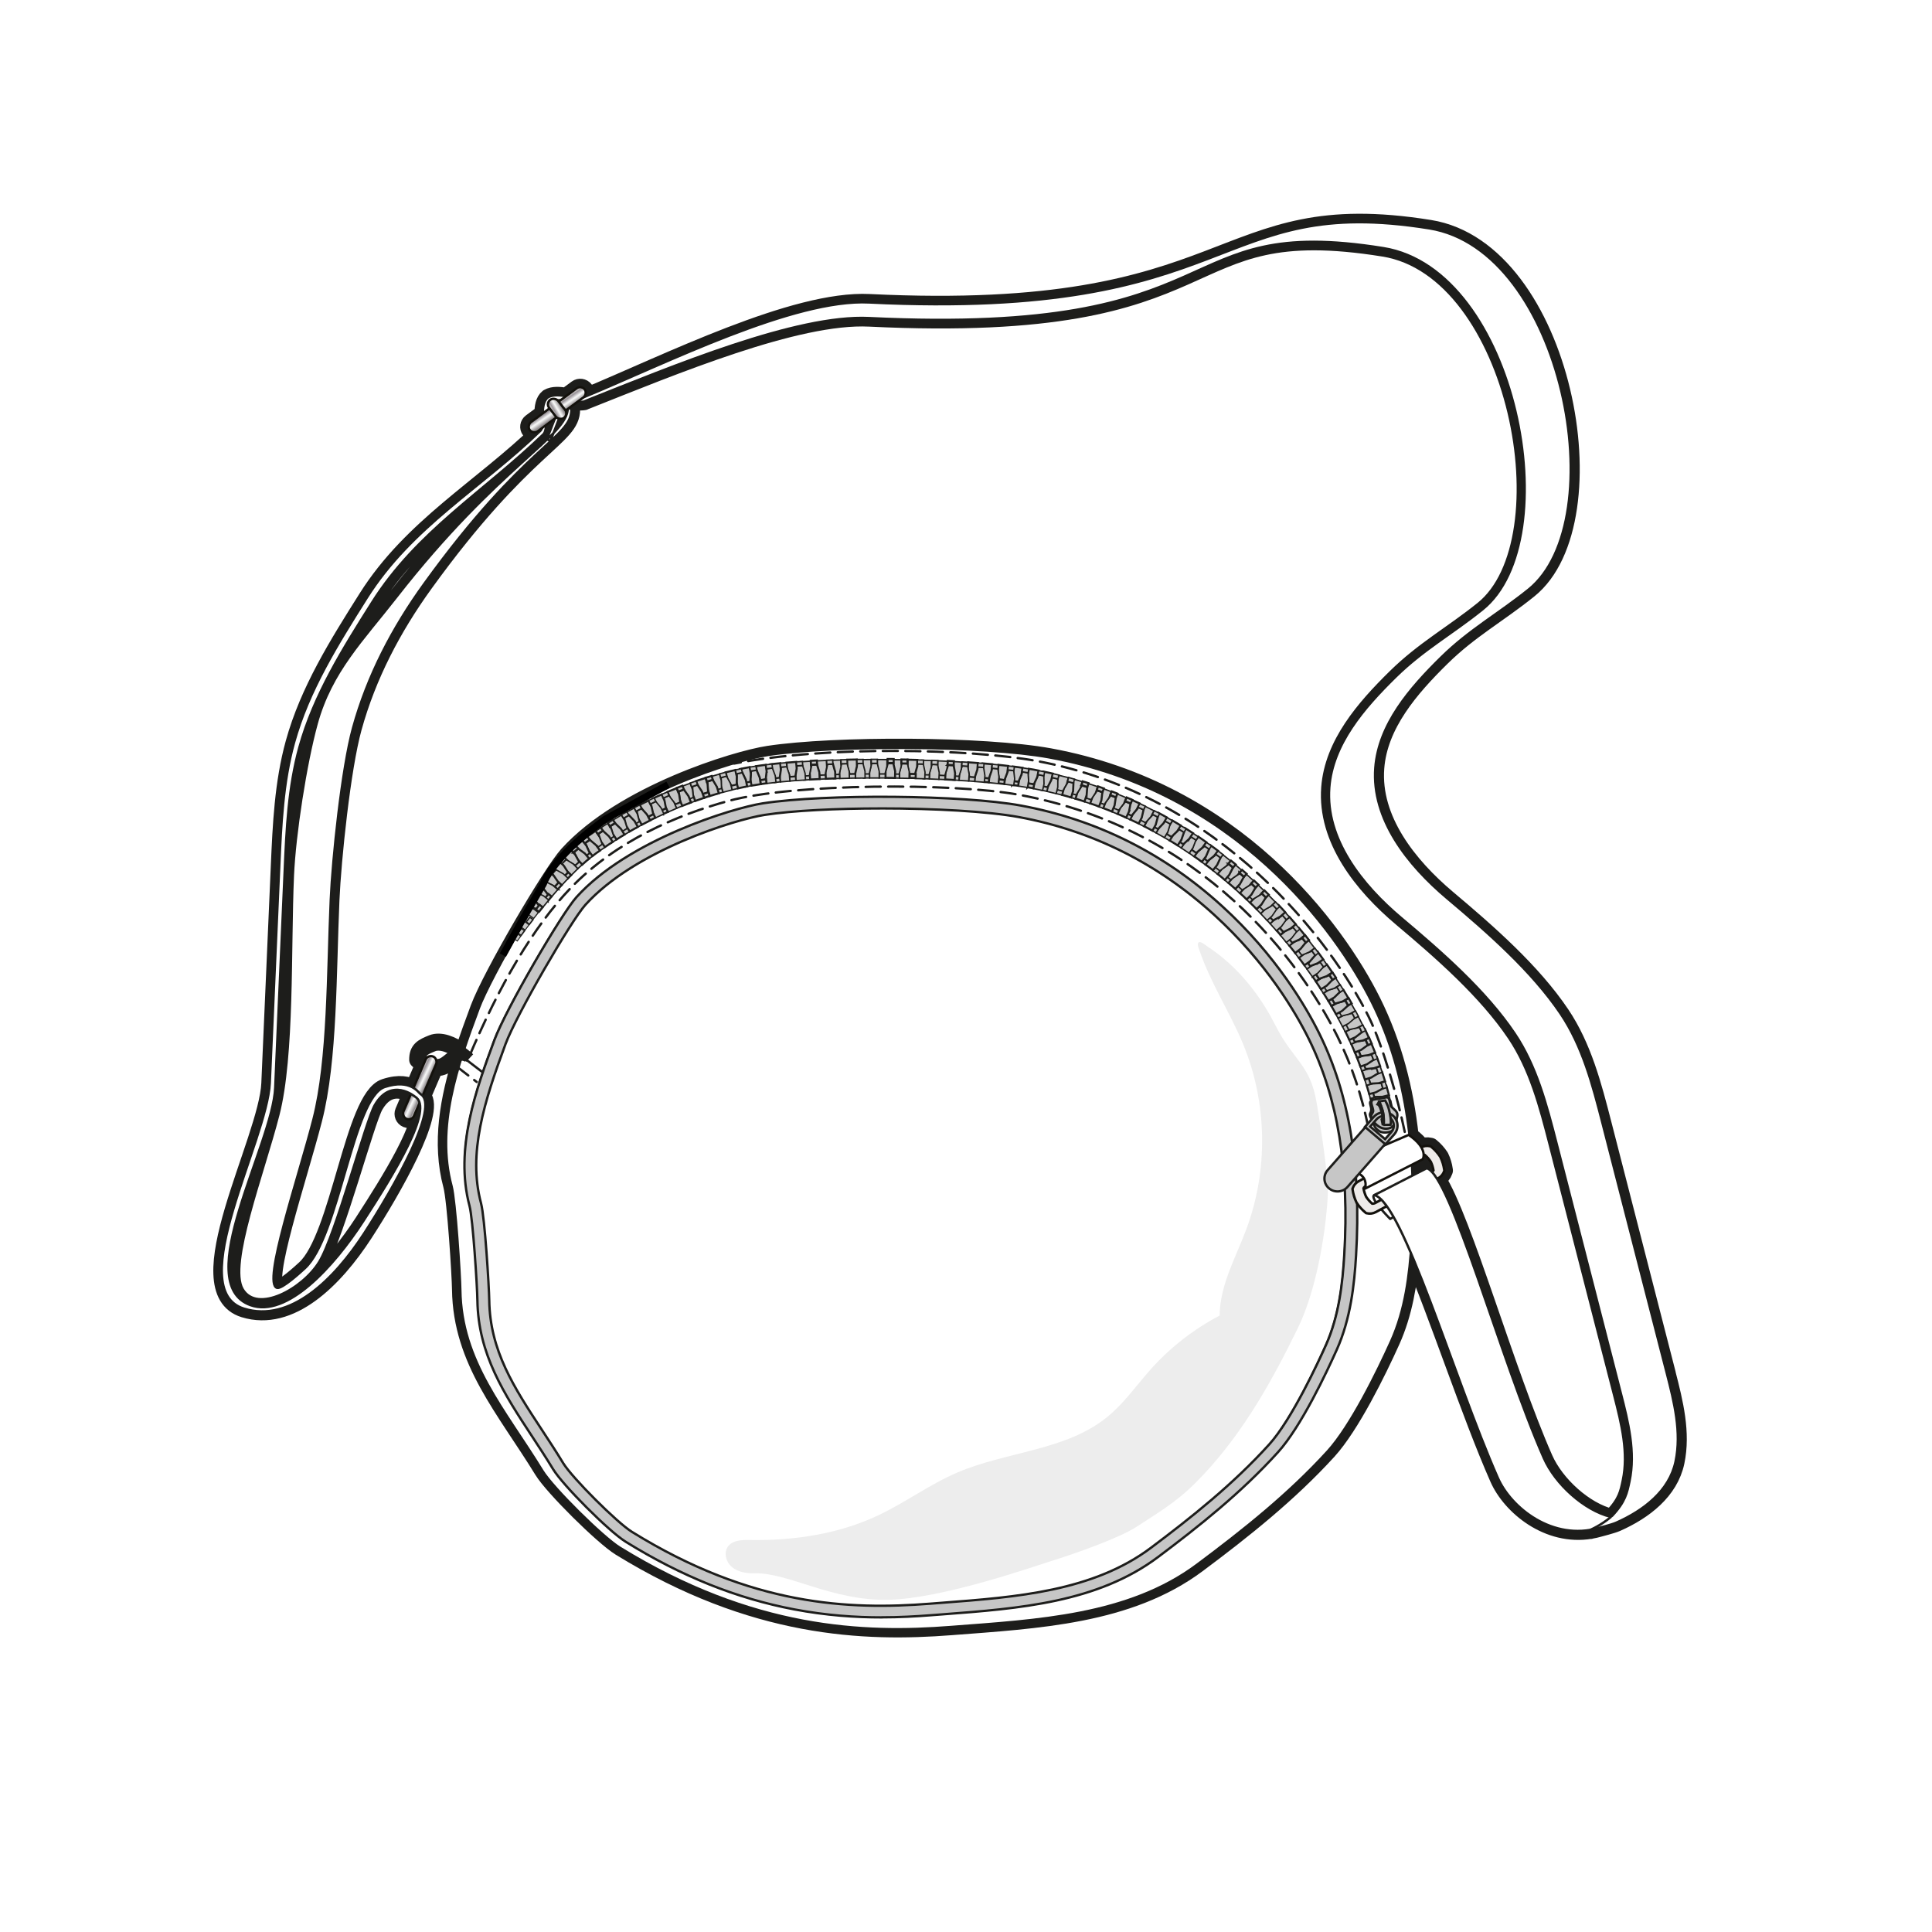
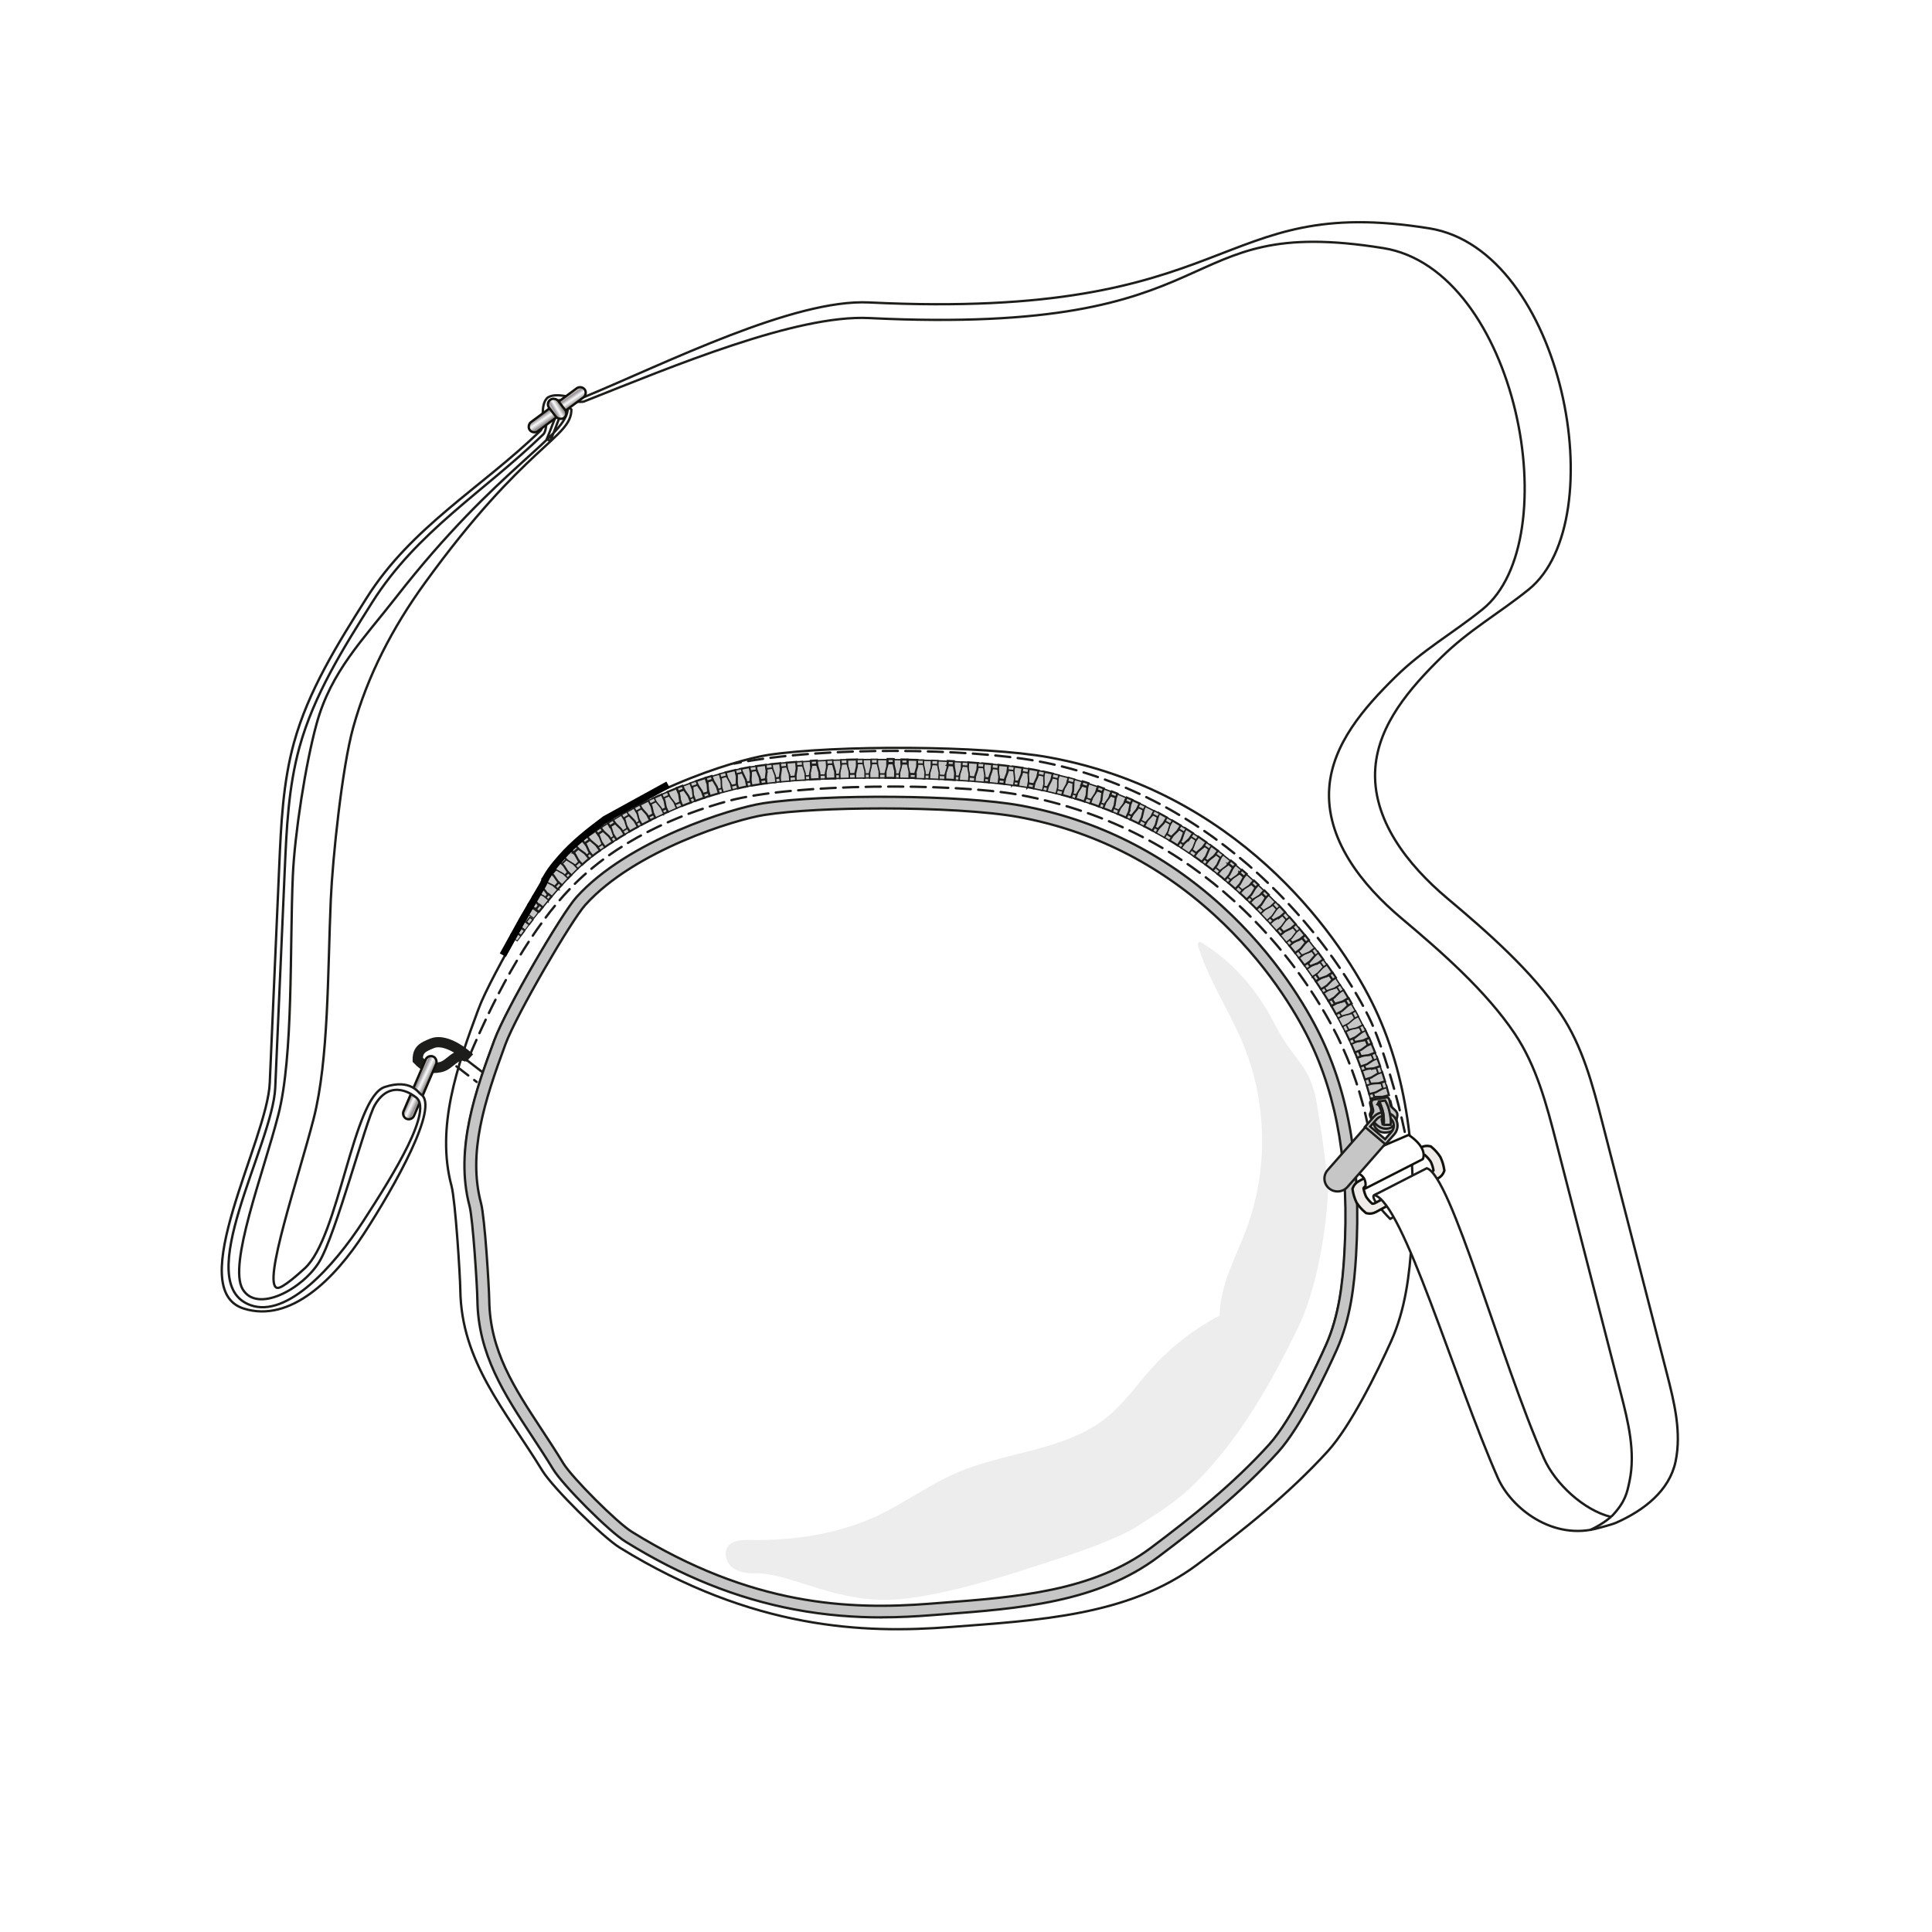
<svg xmlns="http://www.w3.org/2000/svg" xmlns:ns1="http://sodipodi.sourceforge.net/DTD/sodipodi-0.dtd" xmlns:ns2="http://www.inkscape.org/namespaces/inkscape" xmlns:xlink="http://www.w3.org/1999/xlink" width="567" height="567" version="1.1" viewBox="0 0 566.987 567.021" id="svg669" ns1:docname="Runde Tasche_Mila 567x567.svg" ns2:version="1.2.1 (9c6d41e410, 2022-07-14)">
  <ns1:namedview id="namedview671" pagecolor="#ffffff" bordercolor="#000000" borderopacity="0.25" ns2:showpageshadow="2" ns2:pageopacity="0.0" ns2:pagecheckerboard="0" ns2:deskcolor="#d1d1d1" ns2:document-units="mm" showgrid="false" ns2:zoom="1.3203941" ns2:cx="327.17505" ns2:cy="249.54671" ns2:window-width="2400" ns2:window-height="1261" ns2:window-x="2391" ns2:window-y="-9" ns2:window-maximized="1" ns2:current-layer="svg669" />
  <defs id="defs31">
    <style id="style2">.cls-1,.cls-2,.cls-3,.cls-4,.cls-5,.cls-6{fill:none;}.cls-2{stroke-width:3px;}.cls-2,.cls-3,.cls-4,.cls-7,.cls-8,.cls-9,.cls-5,.cls-10,.cls-6,.cls-11{stroke:#1d1d1b;}.cls-2,.cls-8,.cls-9{stroke-miterlimit:10;}.cls-3,.cls-5,.cls-11,.cls-12{stroke-linejoin:round;}.cls-4{stroke-dasharray:0 0 4 2;stroke-linecap:round;}.cls-13{clip-path:url(#clippath);}.cls-14{fill:#ededed;}.cls-15,.cls-7,.cls-9,.cls-10{fill:#c6c6c6;}.cls-16{filter:url(#drop-shadow-1);}.cls-7{stroke-width:.6px;}.cls-8,.cls-11,.cls-12{fill:#fff;}.cls-5{stroke-width:5px;}.cls-17{fill:url(#Silver);stroke-width:.73px;}.cls-17,.cls-12,.cls-18,.cls-19,.cls-20{stroke:#13110c;}.cls-18{fill:url(#Silver-3);}.cls-19{fill:url(#Silver-2);}.cls-20{fill:url(#Silver-4);}</style>
    <linearGradient id="Silver" x1="480" x2="518.54" y1="418.62" y2="408.29" gradientUnits="userSpaceOnUse">
      <stop stop-color="#eeebe9" offset="0" id="stop4" />
      <stop stop-color="#e7e3e0" offset="0" id="stop6" />
      <stop stop-color="#d8d4d2" offset=".06" id="stop8" />
      <stop stop-color="#b2adaf" offset=".19" id="stop10" />
      <stop stop-color="#989398" offset=".26" id="stop12" />
      <stop stop-color="#f8f8f8" offset=".52" id="stop14" />
      <stop stop-color="#e9e9e9" offset=".59" id="stop16" />
      <stop stop-color="#c4c2c3" offset=".71" id="stop18" />
      <stop stop-color="#8c878a" offset=".88" id="stop20" />
      <stop stop-color="#dadada" offset="1" id="stop22" />
      <stop stop-color="#b2b2b2" offset="1" id="stop24" />
    </linearGradient>
    <linearGradient id="Silver-2" x1="83.5" x2="88.72" y1="372.85" y2="375.29" gradientTransform="matrix(0.581,-0.244,0.244,0.581,99.468,-9.289)" xlink:href="#Silver" />
    <linearGradient id="Silver-3" x1="124.7" x2="129.92" y1="100.58" y2="103.01" gradientTransform="matrix(0.581,-0.244,0.244,0.581,78.778,-127.45)" xlink:href="#Silver" />
    <linearGradient id="Silver-4" x1="205.64" x2="210.55" y1="-47.57" y2="-45.28" gradientTransform="matrix(0.581,-0.082,0.244,0.195,-10.078,203.45)" xlink:href="#Silver" />
    <linearGradient id="linearGradient3956" x1="480" x2="518.54" y1="418.62" y2="408.29" gradientTransform="matrix(0.631,0,0,0.631,95.291,29.992)" gradientUnits="userSpaceOnUse" xlink:href="#Silver" />
    <linearGradient ns2:collect="always" xlink:href="#Silver" id="linearGradient846" gradientUnits="userSpaceOnUse" x1="480" y1="418.62" x2="518.54" y2="408.29" gradientTransform="matrix(1.102,0,0,1.084,-41.676,31.004)" />
  </defs>
-   <path class="cls-5" d="m 489.316,403.144 c -6.305,-24.506 -12.603,-49.013 -18.907,-73.518 -2.857,-11.098 -5.811,-22.441 -12.233,-31.993 -8.466,-12.602 -21.604,-24.069 -33.274,-33.887 -11.664,-9.819 -22.292,-23.283 -21.152,-38.346 0.973,-12.78 10.149,-23.364 19.365,-32.425 8.279,-8.137 16.558,-12.596 25.614,-19.884 25.198,-20.274 10.211,-99.728 -29.111,-106.053 -64.012,-10.304 -55.094,27.097 -164.497,21.751 -22.063,-1.08 -59.264,17.676 -83.545,27.734 -0.083,0.034 -0.174,0.055 -0.257,0.082 0.709,-0.554 0.848,-1.573 0.306,-2.291 -0.556,-0.725 -1.613,-0.875 -2.356,-0.328 l -3.128,2.311 c -1.891,-0.308 -3.809,-0.506 -5.304,0.356 -1.258,0.998 -1.481,2.845 -1.522,4.691 l -3.496,2.585 c -0.737,0.547 -0.89,1.586 -0.334,2.318 0.556,0.725 1.613,0.875 2.356,0.328 l 1.237,-0.916 c -0.097,0.328 -0.236,0.602 -0.438,0.793 -17.391,16.807 -37.855,28.226 -50.979,49.019 -8.522,13.498 -17.149,27.248 -21.381,42.578 -3.239,11.733 -3.788,23.993 -4.317,36.137 -0.931,21.265 -1.856,42.524 -2.787,63.789 -0.73,16.78 -25.538,60.651 -7.57,66.209 13.575,4.198 26.491,-8.547 35.305,-22.133 8.487,-13.088 21.375,-35.782 17.107,-40.384 l 3.524,-8.246 c 0.535,-0.021 1.105,-0.082 1.738,-0.226 2.454,-0.533 3.955,-3.419 6.325,-3.364 -3.983,12.581 -6.416,25.546 -3.052,38.086 1.154,4.308 2.53,26.325 2.586,30.537 0.278,21.006 13.047,35.077 24.106,53.102 3.052,4.978 17.704,19.481 22.73,22.578 39.176,24.116 71.728,25.244 97.079,23.283 25.351,-1.956 52.174,-3.221 72.388,-18.298 13.638,-10.174 26.907,-20.752 38.322,-33.265 6.743,-7.392 14.563,-23.283 18.636,-32.342 3.622,-8.062 5.06,-16.861 5.769,-25.668 7.813,18.23 17.155,47.064 25.538,66.045 3.642,8.246 14.59,17.361 27.116,15.248 l -0.076,0.048 c 0,0 0.049,-0.021 0.118,-0.055 0.834,-0.144 1.682,-0.335 2.53,-0.581 0,0 3.754,-0.957 5.046,-1.525 8.126,-3.597 15.612,-9.368 17.426,-17.949 1.814,-8.581 -0.382,-17.436 -2.572,-25.928 z M 164.102,122.922 c 0.487,0.13 1.029,0.055 1.46,-0.26 0.674,-0.499 0.855,-1.415 0.452,-2.126 l 0.681,-0.506 c -0.132,2.147 -1.585,4.335 -4.185,7.063 0.612,-1.532 1.126,-2.968 1.592,-4.178 z m -0.09,-5.046 -0.139,-0.185 c -0.042,-0.048 -0.083,-0.096 -0.132,-0.137 0.264,-0.048 0.535,-0.075 0.82,-0.082 z m -2.767,1.887 0.076,0.103 -0.16,0.123 c 0.028,-0.075 0.056,-0.15 0.083,-0.219 z m -54.58,238.714 c -8.814,13.587 -22.5,28.493 -33.108,24.677 -17.691,-6.366 6.527,-47.071 7.257,-63.857 l 2.787,-63.789 c 0.528,-12.143 1.077,-24.404 4.317,-36.137 4.233,-15.337 12.866,-29.081 21.381,-42.578 13.124,-20.787 32.795,-32.458 50.194,-49.273 0.549,-0.527 0.744,-1.586 0.883,-2.824 l 2.537,-1.873 c -0.73,1.75 -1.467,3.945 -2.419,6.099 l 0.125,0.062 c -8.168,7.884 -24.03,20.294 -44.348,46.353 -9.829,12.609 -19.088,21.765 -23.32,37.095 -3.239,11.733 -6.451,32.506 -6.986,44.65 -0.931,21.265 0.195,52.855 -4.268,70.223 -4.463,17.368 -14.743,43.891 -10.475,51.139 4.268,7.248 17.843,-0.383 22.5,-8.014 4.831,-7.925 13.686,-41.478 16.293,-45.991 3.594,-6.222 8.355,-4.588 10.586,-3.323 l -2.204,5.149 c -0.361,0.841 0.049,1.812 0.897,2.168 0.855,0.356 1.842,-0.048 2.204,-0.882 l 1.654,-3.87 c 1.793,5.949 -8.682,22.735 -16.495,34.791 z M 420.294,343.954 c -0.507,-0.527 -0.987,-0.868 -1.439,-0.998 l -4.15,2.126 c -0.042,-1.067 -0.083,-2.133 -0.146,-3.2 l 3.128,-1.6 c 0,0 0.285,-0.479 0.257,-1.313 0.069,0 0.139,-0.021 0.209,-0.008 0.674,0.581 1.258,1.251 1.752,1.997 0.375,0.807 0.639,1.655 0.785,2.523 -0.09,0.185 -0.236,0.335 -0.396,0.472 z m 58.083,90.907 c -0.709,3.35 -1.196,5.983 -5.074,10.113 l -0.452,0.321 c -7.806,-1.942 -16.251,-9.614 -19.609,-17.21 -11.226,-25.43 -23.73,-70.141 -31.44,-82.147 l 0.306,-0.164 c 0.813,-0.444 1.425,-1.156 1.717,-2.017 l 0.076,-0.219 -0.035,-0.232 c -0.174,-1.279 -0.549,-2.523 -1.112,-3.699 l -0.063,-0.116 c -0.716,-1.094 -1.585,-2.072 -2.593,-2.899 l -0.181,-0.15 -0.229,-0.055 c -0.841,-0.205 -1.724,-0.089 -2.509,0.287 -0.598,-0.971 -1.62,-2.092 -3.33,-3.303 -1.508,-13.641 -4.901,-26.981 -11.024,-39.296 -10.698,-21.504 -40.295,-61.997 -94.798,-71.98 -19.289,-3.535 -63.15,-3.658 -82.537,-0.704 -9.613,1.463 -42.645,11.514 -58.883,29.388 -4.775,5.251 -22.466,35.405 -26.102,45.149 -1.585,4.26 -3.177,8.595 -4.595,12.985 -3.323,-2.496 -6.722,-3.672 -9.071,-2.728 -2.801,1.128 -4.282,1.853 -4.268,4.834 0.591,0.622 1.154,1.108 1.724,1.484 l -2.926,6.851 c -1.571,-0.957 -4.171,-1.655 -8.432,-0.253 -9.314,3.057 -13.388,44.082 -23.474,53.238 -0.98,0.896 -6.652,6.154 -8.147,5.723 -4.344,-1.251 6.284,-32.247 10.746,-49.614 4.463,-17.368 4.115,-43.043 5.046,-64.308 0.528,-12.143 3.309,-38.742 6.548,-50.475 4.233,-15.337 11.587,-29.409 20.95,-42.359 29.611,-40.965 43.215,-42.756 43.131,-51.133 -0.215,-0.185 -0.417,-0.342 -0.612,-0.465 l 2.398,-1.771 c 0.667,0.048 1.314,0.055 1.898,-0.055 l 0.195,-0.096 c 26.157,-10.366 62.163,-25.471 83.51,-24.424 109.409,5.34 86.972,-30.838 150.983,-20.534 39.315,6.332 54.308,85.785 29.111,106.053 -9.064,7.289 -17.336,11.748 -25.614,19.884 -9.217,9.06 -18.392,19.645 -19.365,32.425 -1.147,15.063 9.481,28.526 21.152,38.346 11.664,9.819 24.802,21.293 33.274,33.887 6.416,9.552 9.377,20.89 12.233,31.993 6.305,24.506 12.603,49.013 18.907,73.518 2.183,8.492 4.379,17.347 2.572,25.928 z" id="path33" />
  <g stroke-width="0.631" id="g45" transform="matrix(1.102,0,0,1.084,-41.676,31.004)">
    <path class="cls-8" d="m 165.25,244.54 c -5.656,15.431 -11.388,32.053 -7.201,47.938 1.047,3.973 2.295,24.278 2.346,28.162 0.252,19.372 11.836,32.349 21.869,48.972 2.768,4.591 16.061,17.966 20.62,20.822 35.54,22.241 65.071,23.281 88.069,21.472 22.998,-1.804 47.332,-2.97 65.67,-16.875 12.372,-9.383 24.41,-19.138 34.765,-30.678 6.117,-6.817 13.211,-21.472 16.906,-29.827 3.752,-8.488 4.919,-17.858 5.467,-27.109 1.305,-22.014 -0.832,-44.747 -10.544,-64.579 -9.705,-19.832 -36.555,-57.176 -86,-66.382 -17.499,-3.26 -57.289,-3.374 -74.877,-0.649 -8.721,1.349 -38.687,10.619 -53.418,27.103 -4.332,4.843 -20.381,32.652 -23.679,41.638 z" id="path35" />
    <path class="cls-8" d="m 169.5,253.05 c -5.152,14.163 -10.38,29.417 -6.558,43.996 0.952,3.645 2.094,22.285 2.138,25.848 0.233,17.783 10.783,29.688 19.927,44.949 2.522,4.212 14.636,16.49 18.792,19.113 32.381,20.412 59.288,21.364 80.249,19.712 20.955,-1.658 43.126,-2.724 59.831,-15.487 11.269,-8.608 22.247,-17.562 31.675,-28.156 5.568,-6.255 12.038,-19.706 15.405,-27.38 3.418,-7.788 4.484,-16.395 4.982,-24.883 1.185,-20.204 -0.763,-41.07 -9.604,-59.276 -8.847,-18.205 -33.308,-52.478 -78.357,-60.928 -15.941,-2.989 -52.2,-3.096 -68.224,-0.599 -7.946,1.242 -35.25,9.749 -48.675,24.871 -3.947,4.446 -18.571,29.972 -21.573,38.214 z" fill-opacity="0" id="path37" />
    <path class="cls-9" d="m 272.55,409.3 c -6.861,0 -14.674,-0.517 -23.206,-2.163 -15.368,-2.964 -30.067,-8.961 -44.949,-18.344 -4.414,-2.787 -16.685,-15.26 -19.302,-19.637 -1.835,-3.065 -3.746,-6.016 -5.593,-8.879 -7.384,-11.426 -14.365,-22.216 -14.554,-36.858 -0.051,-3.784 -1.204,-22.083 -2.087,-25.47 -4.08,-15.582 1.848,-31.858 6.602,-44.936 3.077,-8.45 17.934,-34.279 21.875,-38.725 13.696,-15.437 41.55,-24.126 49.609,-25.388 16.711,-2.611 53.342,-2.289 68.76,0.605 20.103,3.771 38.119,12.921 53.537,27.197 14.459,13.387 22.462,27.418 25.949,34.588 7.977,16.421 11.174,36.07 9.762,60.058 -0.46,7.864 -1.431,17.039 -5.114,25.426 -2.655,6.041 -9.49,20.854 -15.67,27.79 -9.78,10.985 -21.112,20.122 -31.895,28.358 -16.187,12.366 -37.091,13.98 -57.308,15.544 l -3.355,0.259 c -3.821,0.303 -8.204,0.561 -13.053,0.561 z m -0.019,-219.02 c -11.887,0 -23.553,0.574 -31.101,1.753 -7.769,1.211 -34.607,9.566 -47.736,24.36 -3.72,4.187 -18.357,29.701 -21.27,37.709 -5.663,15.55 -10.058,29.524 -6.514,43.057 1.022,3.916 2.144,22.764 2.188,26.226 0.177,13.728 6.609,23.672 14.05,35.187 1.86,2.882 3.79,5.858 5.65,8.973 2.352,3.922 14.308,16.086 18.281,18.584 31.965,20.154 58.015,21.15 79.284,19.473 l 3.361,-0.265 c 19.763,-1.526 40.194,-3.109 55.637,-14.907 10.663,-8.141 21.85,-17.165 31.454,-27.954 6.047,-6.792 13.116,-22.355 15.141,-26.964 3.481,-7.933 4.408,-16.755 4.856,-24.341 1.381,-23.433 -1.715,-42.565 -9.453,-58.494 -3.386,-6.974 -11.174,-20.614 -25.255,-33.655 -14.977,-13.867 -32.463,-22.752 -51.973,-26.409 -8.217,-1.539 -22.556,-2.34 -36.593,-2.34 z" id="path39" />
    <line class="cls-9" x1="160.85" x2="166.25" y1="257.43" y2="261.65" id="line41" />
    <path class="cls-14" d="m 368.91,254.17 c 6.401,15.815 6.697,34.008 0.826,50.025 -2.825,7.699 -7.075,15.185 -7.107,23.389 -6.848,3.651 -13.041,8.538 -18.18,14.346 -3.916,4.427 -7.264,9.415 -11.824,13.167 -11.016,9.074 -26.718,9.276 -39.809,14.958 -7.416,3.216 -13.942,8.191 -21.238,11.672 -10.518,5.026 -22.367,6.817 -34.02,6.621 -2.081,-0.038 -4.496,0.013 -5.789,1.646 -1.318,1.671 -0.65,4.307 0.971,5.688 1.621,1.375 3.878,1.728 6.003,1.677 9.018,-0.208 20.608,7.504 35.622,7.182 14.598,-0.309 39.242,-9.194 44.45,-10.84 5.215,-1.646 17.026,-5.871 21.598,-8.872 8.248,-5.41 12.006,-7.725 18.111,-14.403 10.67,-11.666 18.092,-25.211 24.934,-39.462 4.729,-9.856 7.309,-24.606 7.952,-35.515 0.309,-5.265 -2.062,-20.053 -2.913,-25.262 -1.759,-10.777 -6.142,-11.388 -11.01,-21.169 -3.355,-6.741 -7.864,-12.984 -13.577,-17.915 -1.438,-1.242 -2.951,-2.396 -4.534,-3.449 -0.422,-0.284 -1.753,-1.444 -2.264,-1.148 -0.687,0.404 0.063,1.967 0.227,2.453 1.381,4.124 3.267,8.059 5.215,11.937 2.201,4.376 4.515,8.709 6.356,13.255 z" id="path43" />
  </g>
  <path class="cls-2" d="m 137.834,310.521 c -3.879,-3.562 -8.188,-5.45 -10.99,-4.328 -2.801,1.128 -4.282,1.853 -4.268,4.834 2.058,2.181 3.774,2.803 6.722,2.161 2.947,-0.643 4.525,-4.704 7.889,-2.926" id="path47" />
  <g stroke-width="0.631" id="g55" transform="matrix(1.102,0,0,1.084,-41.676,31.004)">
    <path class="cls-4" d="m 402.21,276.59 c -1.728,-8.482 -4.376,-16.73 -8.191,-24.536 -9.705,-19.832 -35.433,-56.274 -84.878,-65.481 -17.499,-3.26 -60.039,-3.09 -77.197,1.639 -13.608,3.752 -30.035,10.796 -42.237,23.698 -9.774,10.342 -19.006,26.277 -27.216,46.222" id="path49" />
    <line class="cls-4" x1="159.37" x2="164.76" y1="260.11" y2="264.33" id="line51" />
    <path class="cls-4" d="m 411.92,277.85 c -1.728,-8.482 -5.801,-23.408 -9.623,-31.208 -9.705,-19.832 -39.015,-60.014 -88.46,-69.22 -17.499,-3.26 -55.612,-4.225 -80.483,0.706" id="path53" />
  </g>
  <path class="cls-7" d="m 405.794,328.966 -1.953,0.39 c -0.195,-0.909 -0.375,-1.785 -0.577,-2.674 l 1.939,-0.424 2.447,0.13 0.334,1.566 z" id="path57" />
  <path class="cls-7" d="m 406.797,326.363 1.946,-0.417 c -0.209,-0.923 -0.424,-1.846 -0.653,-2.769 l -1.925,0.458 -2.148,1.162 0.355,1.518 z" id="path59" />
  <polygon class="cls-7" transform="matrix(0.695,0,0,0.684,63.364,63.525)" points="495.85,386.74 495.31,384.21 496.97,383.85 497.51,386.4 " id="polygon61" />
  <polygon class="cls-7" transform="matrix(0.695,0,0,0.684,63.364,63.525)" points="489,384.81 488.44,382.37 490.09,381.98 490.66,384.44 " id="polygon63" />
  <path class="cls-7" d="m 404.802,324.531 -1.939,0.458 c -0.209,-0.882 -0.438,-1.764 -0.667,-2.639 l 1.925,-0.499 2.44,0.041 0.396,1.552 -2.148,1.094 z" id="path65" />
  <path class="cls-7" d="m 405.706,321.896 1.926,-0.492 c -0.243,-0.916 -0.494,-1.833 -0.758,-2.749 l -1.905,0.533 -2.099,1.244 0.417,1.504 z" id="path67" />
-   <polygon class="cls-7" transform="matrix(0.695,0,0,0.684,63.364,63.525)" points="494.37,380.14 493.74,377.63 495.38,377.2 496.02,379.74 " id="polygon69" />
  <polygon class="cls-7" transform="matrix(0.695,0,0,0.684,63.364,63.525)" points="487.46,378.46 486.8,376.05 488.44,375.59 489.1,378.02 " id="polygon71" />
  <path class="cls-7" d="m 403.766,320.584 -1.925,0.52 c -0.243,-0.875 -0.5,-1.744 -0.765,-2.612 l 1.905,-0.561 2.447,-0.048 0.452,1.538 z" id="path73" />
  <path class="cls-7" d="m 404.582,317.906 1.905,-0.561 c -0.278,-0.909 -0.563,-1.819 -0.862,-2.721 l -1.884,0.602 -2.051,1.32 0.466,1.491 z" id="path75" />
  <polygon class="cls-7" transform="matrix(0.695,0,0,0.684,63.364,63.525)" points="492.83,374.25 492.11,371.75 493.74,371.27 494.47,373.79 " id="polygon77" />
  <polygon class="cls-7" transform="matrix(0.695,0,0,0.684,63.364,63.525)" points="485.86,372.81 485.12,370.43 486.74,369.91 487.49,372.32 " id="polygon79" />
  <path class="cls-7" d="m 402.454,316.225 -1.898,0.595 c -0.278,-0.862 -0.57,-1.723 -0.869,-2.578 l 1.877,-0.643 2.44,-0.144 0.514,1.518 -2.065,1.244 z" id="path81" />
  <path class="cls-7" d="m 403.16,313.525 1.884,-0.636 c -0.306,-0.903 -0.64,-1.798 -0.973,-2.687 l -1.856,0.677 -1.995,1.402 0.535,1.463 2.412,-0.226 z" id="path83" />
  <polygon class="cls-7" transform="matrix(0.695,0,0,0.684,63.364,63.525)" points="490.87,367.76 490.05,365.3 491.66,364.75 492.48,367.24 " id="polygon85" />
  <polygon class="cls-7" transform="matrix(0.695,0,0,0.684,63.364,63.525)" points="483.85,366.61 483.02,364.26 484.61,363.68 485.46,366.05 " id="polygon87" />
  <path class="cls-7" d="m 401.131,312.365 -1.877,0.663 c -0.306,-0.855 -0.639,-1.696 -0.966,-2.537 l 1.849,-0.711 2.433,-0.239 0.577,1.504 z" id="path89" />
  <path class="cls-7" d="m 401.716,309.632 1.856,-0.704 c -0.355,-0.882 -0.709,-1.771 -1.084,-2.646 l -1.828,0.752 -1.932,1.477 c 0.209,0.479 0.389,0.964 0.591,1.443 l 2.405,-0.321 z" id="path91" />
  <polygon class="cls-7" transform="matrix(0.695,0,0,0.684,63.364,63.525)" points="488.88,361.99 487.97,359.56 489.56,358.95 490.48,361.41 " id="polygon93" />
  <path class="cls-7" d="m 397.637,308.862 1.091,-0.444 c 0.229,0.526 0.431,1.067 0.653,1.6 l -1.105,0.424 c -0.215,-0.527 -0.417,-1.06 -0.646,-1.58 z" id="path95" />
  <path class="cls-7" d="m 399.467,308.125 -1.842,0.745 c -0.348,-0.834 -0.709,-1.668 -1.077,-2.496 l 1.814,-0.793 2.419,-0.342 c 0.222,0.492 0.431,0.978 0.639,1.477 z" id="path97" />
  <path class="cls-7" d="m 399.941,305.382 1.821,-0.786 c -0.382,-0.875 -0.792,-1.737 -1.203,-2.605 l -1.793,0.834 -1.863,1.566 0.653,1.415 z" id="path99" />
  <path class="cls-7" d="m 400.757,305.089 1.084,-0.465 c 0.243,0.547 0.487,1.101 0.716,1.655 l -1.091,0.444 c -0.229,-0.547 -0.466,-1.094 -0.709,-1.634 z" id="path101" />
  <polygon class="cls-7" transform="matrix(0.695,0,0,0.684,63.364,63.525)" points="479.32,355.11 478.29,352.84 479.84,352.13 480.88,354.42 " id="polygon103" />
  <path class="cls-7" d="m 397.824,304.384 -1.814,0.821 c -0.375,-0.827 -0.779,-1.634 -1.182,-2.448 l 1.786,-0.862 2.405,-0.438 0.702,1.45 -1.898,1.484 z" id="path105" />
  <polygon class="cls-7" transform="matrix(0.695,0,0,0.684,63.364,63.525)" points="478.27,348.97 481.67,348.21 484.25,346.96 482.37,343.24 479.84,344.55 477.24,346.94 " id="polygon107" />
  <polygon class="cls-7" transform="matrix(0.695,0,0,0.684,63.364,63.525)" points="483.95,350.09 482.83,347.74 484.36,347 485.49,349.37 " id="polygon109" />
  <polygon class="cls-7" transform="matrix(0.695,0,0,0.684,63.364,63.525)" points="476.84,349.81 475.72,347.58 477.24,346.8 478.37,349.06 " id="polygon111" />
  <polygon class="cls-7" transform="matrix(0.695,0,0,0.684,63.364,63.525)" points="480.89,344.01 478.26,346.29 475.7,347.6 473.85,344.07 476.37,342.71 479.8,341.94 " id="polygon113" />
  <polygon class="cls-7" transform="matrix(0.695,0,0,0.684,63.364,63.525)" points="475.24,343.12 478.61,342.23 481.13,340.88 479.13,337.24 476.65,338.64 474.13,341.12 " id="polygon115" />
  <polygon class="cls-7" transform="matrix(0.695,0,0,0.684,63.364,63.525)" points="480.95,344.01 479.75,341.72 481.25,340.92 482.46,343.23 " id="polygon117" />
  <polygon class="cls-7" transform="matrix(0.695,0,0,0.684,63.364,63.525)" points="473.84,344 472.63,341.81 474.12,340.98 475.34,343.2 " id="polygon119" />
  <path class="cls-7" d="m 393.856,296.707 -1.745,0.95 c -0.438,-0.8 -0.904,-1.586 -1.369,-2.373 l 1.717,-0.978 2.37,-0.602 c 0.271,0.458 0.542,0.923 0.799,1.395 l -1.779,1.614 z" id="path121" />
  <path class="cls-7" d="m 393.999,293.92 1.724,-0.978 c -0.48,-0.821 -0.959,-1.641 -1.46,-2.441 l -1.696,1.005 -1.689,1.737 c 0.278,0.444 0.535,0.896 0.806,1.347 l 2.329,-0.67 z" id="path123" />
  <path class="cls-7" d="m 394.782,293.541 1.022,-0.581 c 0.299,0.513 0.605,1.026 0.897,1.552 l -1.029,0.568 c -0.285,-0.52 -0.591,-1.026 -0.89,-1.538 z" id="path125" />
  <path class="cls-7" d="m 389.844,293.758 1.015,-0.595 c 0.306,0.492 0.598,0.991 0.89,1.491 l -1.022,0.581 c -0.292,-0.492 -0.577,-0.991 -0.883,-1.477 z" id="path127" />
  <path class="cls-7" d="m 391.552,292.76 -1.71,1.005 c -0.48,-0.779 -0.945,-1.566 -1.446,-2.332 l 1.689,-1.032 2.349,-0.677 0.841,1.368 -1.717,1.668 z" id="path129" />
  <polygon class="cls-7" transform="matrix(0.695,0,0,0.684,63.364,63.525)" points="468.92,332.28 472.23,331.18 474.67,329.67 472.45,326.17 470.05,327.72 467.69,330.34 " id="polygon131" />
  <polygon class="cls-7" transform="matrix(0.695,0,0,0.684,63.364,63.525)" points="474.68,332.81 473.34,330.59 474.78,329.7 476.13,331.93 " id="polygon133" />
  <polygon class="cls-7" transform="matrix(0.695,0,0,0.684,63.364,63.525)" points="467.58,333.25 466.24,331.13 467.67,330.21 469.02,332.35 " id="polygon135" />
  <path class="cls-7" d="m 389.37,289.279 -1.682,1.053 c -0.487,-0.773 -1.001,-1.532 -1.515,-2.291 l 1.654,-1.08 2.329,-0.738 c 0.299,0.444 0.598,0.889 0.89,1.34 z" id="path137" />
  <path class="cls-7" d="m 389.348,286.493 1.661,-1.074 c -0.528,-0.786 -1.05,-1.58 -1.606,-2.352 l -1.634,1.101 -1.585,1.833 0.883,1.299 z" id="path139" />
  <path class="cls-7" d="m 390.108,286.081 0.987,-0.636 c 0.334,0.499 0.667,0.985 0.987,1.491 l -0.994,0.629 c -0.313,-0.499 -0.653,-0.991 -0.98,-1.484 z" id="path141" />
  <path class="cls-7" d="m 385.192,286.569 0.98,-0.656 c 0.334,0.472 0.646,0.957 0.973,1.436 l -0.987,0.643 c -0.327,-0.479 -0.633,-0.957 -0.966,-1.429 z" id="path143" />
  <polygon class="cls-7" transform="matrix(0.695,0,0,0.684,63.364,63.525)" points="467.67,322.03 465.35,324.61 462.98,326.22 460.7,322.94 463.04,321.29 466.35,320.11 " id="polygon145" />
  <path class="cls-7" d="m 386.724,282.697 1.627,-1.128 c -0.542,-0.779 -1.119,-1.532 -1.682,-2.304 l -1.599,1.149 -1.529,1.887 0.931,1.265 2.252,-0.875 z" id="path147" />
  <polygon class="cls-7" transform="matrix(0.695,0,0,0.684,63.364,63.525)" points="467.74,322.02 466.27,319.89 467.66,318.91 469.14,321.06 " id="polygon149" />
  <polygon class="cls-7" transform="matrix(0.695,0,0,0.684,63.364,63.525)" points="460.69,322.87 459.21,320.84 460.59,319.84 462.08,321.89 " id="polygon151" />
  <path class="cls-7" d="m 384.442,282.144 -1.62,1.149 c -0.549,-0.732 -1.077,-1.484 -1.64,-2.202 l 1.592,-1.169 2.287,-0.875 0.952,1.292 -1.571,1.812 z" id="path153" />
  <polygon class="cls-7" transform="matrix(0.695,0,0,0.684,63.364,63.525)" points="458.45,317.02 461.66,315.64 463.96,313.93 461.45,310.63 459.2,312.38 457.07,315.2 " id="polygon155" />
  <polygon class="cls-7" transform="matrix(0.695,0,0,0.684,63.364,63.525)" points="464.24,317.05 462.72,314.96 464.08,313.95 465.61,316.06 " id="polygon157" />
  <polygon class="cls-7" transform="matrix(0.695,0,0,0.684,63.364,63.525)" points="457.21,318.1 455.69,316.11 457.04,315.07 458.57,317.08 " id="polygon159" />
  <path class="cls-7" d="m 381.687,278.49 -1.585,1.197 c -0.549,-0.732 -1.14,-1.436 -1.717,-2.154 l 1.557,-1.217 2.252,-0.937 c 0.334,0.417 0.681,0.827 1.008,1.251 z" id="path161" />
  <path class="cls-7" d="m 381.411,275.714 1.557,-1.217 c -0.605,-0.732 -1.182,-1.491 -1.807,-2.209 l -1.529,1.238 -1.411,1.962 0.994,1.224 2.197,-1.005 z" id="path163" />
  <path class="cls-7" d="m 382.128,275.226 0.924,-0.725 c 0.375,0.465 0.758,0.923 1.119,1.402 l -0.931,0.711 c -0.361,-0.472 -0.744,-0.923 -1.112,-1.388 z" id="path165" />
  <polygon class="cls-7" transform="matrix(0.695,0,0,0.684,63.364,63.525)" points="453.19,312.92 451.62,310.96 452.94,309.88 454.52,311.85 " id="polygon167" />
  <polygon class="cls-7" transform="matrix(0.695,0,0,0.684,63.364,63.525)" points="456.35,306.91 454.25,309.69 452.02,311.49 449.47,308.42 451.65,306.58 454.85,305.12 " id="polygon169" />
  <path class="cls-7" d="m 378.766,272.516 1.522,-1.258 c -0.612,-0.725 -1.23,-1.45 -1.87,-2.154 l -1.495,1.279 -1.356,2.003 c 0.354,0.39 0.688,0.786 1.029,1.19 z" id="path171" />
  <polygon class="cls-7" transform="matrix(0.695,0,0,0.684,63.364,63.525)" points="456.41,306.89 454.76,304.91 456.06,303.81 457.73,305.81 " id="polygon173" />
  <path class="cls-7" d="m 374.643,273.069 0.897,-0.759 c 0.389,0.431 0.765,0.875 1.14,1.313 l -0.904,0.752 c -0.375,-0.438 -0.744,-0.882 -1.133,-1.306 z" id="path175" />
  <polygon class="cls-7" transform="matrix(0.695,0,0,0.684,63.364,63.525)" points="451.98,301.76 449.97,304.59 447.81,306.47 445.17,303.47 447.29,301.56 450.44,300 " id="polygon177" />
  <path class="cls-7" d="m 375.712,269.035 1.481,-1.306 c -0.626,-0.718 -1.3,-1.395 -1.946,-2.092 l -1.453,1.326 -1.293,2.045 1.077,1.149 2.134,-1.128 z" id="path179" />
  <polygon class="cls-7" transform="matrix(0.695,0,0,0.684,63.364,63.525)" points="452.05,301.74 450.34,299.79 451.61,298.66 453.33,300.62 " id="polygon181" />
  <polygon class="cls-7" transform="matrix(0.695,0,0,0.684,63.364,63.525)" points="445.14,303.4 443.44,301.56 444.69,300.4 446.41,302.26 " id="polygon183" />
  <polygon class="cls-7" transform="matrix(0.695,0,0,0.684,63.364,63.525)" points="447.93,297.24 446,300.13 443.88,302.07 441.17,299.14 443.24,297.17 446.34,295.52 " id="polygon185" />
  <polygon class="cls-7" transform="matrix(0.695,0,0,0.684,63.364,63.525)" points="442.25,297.85 445.27,296.11 447.35,294.14 444.46,291.17 442.43,293.17 440.65,296.21 " id="polygon187" />
  <polygon class="cls-7" transform="matrix(0.695,0,0,0.684,63.364,63.525)" points="447.99,297.21 446.23,295.32 447.47,294.15 449.24,296.06 " id="polygon189" />
  <polygon class="cls-7" transform="matrix(0.695,0,0,0.684,63.364,63.525)" points="441.14,299.08 439.39,297.28 440.6,296.09 442.37,297.9 " id="polygon191" />
  <path class="cls-7" d="m 370.201,265.446 -1.425,1.368 c -0.646,-0.65 -1.286,-1.313 -1.953,-1.935 l 1.397,-1.395 2.127,-1.197 c 0.389,0.369 0.758,0.759 1.14,1.142 l -1.279,2.024 z" id="path193" />
  <polygon class="cls-7" transform="matrix(0.695,0,0,0.684,63.364,63.525)" points="437.6,293.15 440.58,291.31 442.59,289.28 439.61,286.38 437.64,288.45 435.97,291.56 " id="polygon195" />
  <path class="cls-7" d="m 370.256,262.149 0.834,-0.827 c 0.438,0.41 0.848,0.848 1.272,1.272 l -0.841,0.814 c -0.424,-0.417 -0.827,-0.855 -1.265,-1.258 z" id="path197" />
  <polygon class="cls-7" transform="matrix(0.695,0,0,0.684,63.364,63.525)" points="436.53,294.41 434.73,292.66 435.91,291.43 437.73,293.19 " id="polygon199" />
  <path class="cls-7" d="m 367.257,262.562 -1.383,1.409 c -0.66,-0.636 -1.321,-1.272 -2.016,-1.88 l 1.356,-1.436 2.085,-1.258 c 0.403,0.356 0.785,0.738 1.175,1.108 z" id="path201" />
  <polygon class="cls-7" transform="matrix(0.695,0,0,0.684,63.364,63.525)" points="433.31,289.04 436.22,287.12 438.17,285.03 435.12,282.22 433.21,284.35 431.62,287.5 " id="polygon203" />
  <path class="cls-7" d="m 367.213,259.265 0.806,-0.848 c 0.452,0.397 0.883,0.814 1.314,1.231 l -0.82,0.841 c -0.431,-0.41 -0.855,-0.827 -1.3,-1.217 z" id="path205" />
  <polygon class="cls-7" transform="matrix(0.695,0,0,0.684,63.364,63.525)" points="432.27,290.34 430.43,288.64 431.57,287.38 433.43,289.09 " id="polygon207" />
  <path class="cls-7" d="m 363.884,259.45 -1.335,1.456 c -0.674,-0.622 -1.376,-1.21 -2.078,-1.805 l 1.307,-1.477 2.044,-1.327 c 0.41,0.349 0.827,0.691 1.216,1.06 l -1.147,2.099 z" id="path209" />
  <polygon class="cls-7" transform="matrix(0.695,0,0,0.684,63.364,63.525)" points="428.39,284.64 431.23,282.62 433.12,280.46 429.97,277.75 428.14,279.94 426.66,283.15 " id="polygon211" />
  <path class="cls-7" d="m 363.73,256.164 0.779,-0.875 c 0.452,0.39 0.925,0.773 1.362,1.176 l -0.792,0.862 c -0.438,-0.403 -0.897,-0.779 -1.349,-1.169 z" id="path213" />
  <polygon class="cls-7" transform="matrix(0.695,0,0,0.684,63.364,63.525)" points="427.4,285.96 425.5,284.32 426.6,283.02 428.51,284.68 " id="polygon215" />
  <path class="cls-7" d="m 360.765,256.76 -1.293,1.491 c -0.688,-0.602 -1.418,-1.169 -2.134,-1.744 l 1.258,-1.518 2.002,-1.388 c 0.417,0.342 0.848,0.663 1.251,1.019 l -1.084,2.133 z" id="path217" />
  <polygon class="cls-7" transform="matrix(0.695,0,0,0.684,63.364,63.525)" points="423.84,280.82 426.62,278.71 428.44,276.5 425.22,273.88 423.45,276.13 422.07,279.38 " id="polygon219" />
  <path class="cls-7" d="m 360.511,253.475 0.751,-0.896 c 0.466,0.383 0.945,0.738 1.397,1.135 l -0.765,0.889 c -0.445,-0.39 -0.925,-0.752 -1.39,-1.128 z" id="path221" />
  <polygon class="cls-7" transform="matrix(0.695,0,0,0.684,63.364,63.525)" points="422.89,282.17 420.95,280.59 422.01,279.26 423.97,280.85 " id="polygon223" />
  <path class="cls-7" d="m 357.204,253.865 -1.237,1.538 c -0.716,-0.574 -1.467,-1.108 -2.197,-1.662 l 1.203,-1.559 1.946,-1.45 1.293,0.971 -1.008,2.168 z" id="path225" />
  <path class="cls-7" d="m 356.256,251.252 1.209,-1.552 c -0.772,-0.568 -1.522,-1.162 -2.308,-1.709 l -1.175,1.573 -0.876,2.25 1.258,0.944 1.884,-1.504 z" id="path227" />
  <polygon class="cls-7" transform="matrix(0.695,0,0,0.684,63.364,63.525)" points="424.24,275.17 422.18,273.6 423.21,272.25 425.29,273.83 " id="polygon229" />
  <polygon class="cls-7" transform="matrix(0.695,0,0,0.684,63.364,63.525)" points="417.75,278.12 415.76,276.61 416.77,275.24 418.78,276.77 " id="polygon231" />
  <path class="cls-7" d="m 353.909,251.371 -1.189,1.573 c -0.73,-0.554 -1.501,-1.06 -2.245,-1.593 l 1.154,-1.593 1.905,-1.511 1.328,0.93 -0.945,2.202 z" id="path233" />
  <path class="cls-7" d="m 352.872,248.78 1.161,-1.593 c -0.785,-0.547 -1.564,-1.108 -2.356,-1.641 l -1.119,1.614 -0.806,2.277 1.293,0.903 1.835,-1.559 z" id="path235" />
  <polygon class="cls-7" transform="matrix(0.695,0,0,0.684,63.364,63.525)" points="419.4,271.48 417.29,269.98 418.28,268.6 420.41,270.11 " id="polygon237" />
  <polygon class="cls-7" transform="matrix(0.695,0,0,0.684,63.364,63.525)" points="413.01,274.64 410.97,273.19 411.94,271.79 413.99,273.25 " id="polygon239" />
  <polygon class="cls-7" transform="matrix(0.695,0,0,0.684,63.364,63.525)" points="413.82,267.6 412.59,270.85 410.96,273.22 407.65,271.01 409.22,268.62 411.87,266.31 " id="polygon241" />
  <path class="cls-7" d="m 349.025,246.177 1.098,-1.634 c -0.806,-0.513 -1.592,-1.067 -2.419,-1.552 l -1.057,1.648 -0.716,2.297 1.321,0.862 1.773,-1.627 z" id="path243" />
  <polygon class="cls-7" transform="matrix(0.695,0,0,0.684,63.364,63.525)" points="413.88,267.57 411.72,266.14 412.66,264.72 414.84,266.17 " id="polygon245" />
  <polygon class="cls-7" transform="matrix(0.695,0,0,0.684,63.364,63.525)" points="407.61,270.95 405.52,269.57 406.44,268.14 408.54,269.53 " id="polygon247" />
  <path class="cls-7" d="m 346.699,246.47 -1.077,1.648 c -0.772,-0.499 -1.571,-0.957 -2.349,-1.436 l 1.036,-1.668 1.793,-1.634 1.39,0.841 -0.785,2.25 z" id="path249" />
  <path class="cls-7" d="m 345.487,243.954 1.043,-1.668 c -0.827,-0.492 -1.634,-1.005 -2.468,-1.477 l -1.001,1.682 -0.639,2.325 1.349,0.814 1.717,-1.682 z" id="path251" />
  <polygon class="cls-7" transform="matrix(0.695,0,0,0.684,63.364,63.525)" points="408.81,264.21 406.6,262.85 407.49,261.41 409.72,262.78 " id="polygon253" />
  <polygon class="cls-7" transform="matrix(0.695,0,0,0.684,63.364,63.525)" points="402.64,267.8 400.51,266.49 401.38,265.03 403.53,266.35 " id="polygon255" />
  <polygon class="cls-7" transform="matrix(0.695,0,0,0.684,63.364,63.525)" points="402.97,260.72 401.97,264.05 400.51,266.52 397.05,264.55 398.45,262.05 400.94,259.57 " id="polygon257" />
  <path class="cls-7" d="m 341.464,241.612 0.98,-1.703 c -0.841,-0.458 -1.668,-0.95 -2.523,-1.381 l -0.938,1.716 -0.549,2.338 1.376,0.773 z" id="path259" />
  <polygon class="cls-7" transform="matrix(0.695,0,0,0.684,63.364,63.525)" points="403.03,260.68 400.78,259.41 401.61,257.93 403.89,259.22 " id="polygon261" />
  <polygon class="cls-7" transform="matrix(0.695,0,0,0.684,63.364,63.525)" points="397,264.49 394.83,263.26 395.64,261.77 397.84,263.01 " id="polygon263" />
  <path class="cls-7" d="m 339.171,242.057 -0.959,1.723 c -0.799,-0.444 -1.634,-0.848 -2.447,-1.272 l 0.918,-1.737 1.668,-1.757 1.446,0.738 z" id="path265" />
  <polygon class="cls-7" transform="matrix(0.695,0,0,0.684,63.364,63.525)" points="392.48,260.18 394.78,257.56 396.11,255.02 392.41,253.11 391.15,255.67 390.46,259.13 " id="polygon267" />
  <polygon class="cls-7" transform="matrix(0.695,0,0,0.684,63.364,63.525)" points="397.73,257.68 395.43,256.49 396.22,254.98 398.54,256.19 " id="polygon269" />
  <polygon class="cls-7" transform="matrix(0.695,0,0,0.684,63.364,63.525)" points="391.83,261.7 389.62,260.55 390.38,259.03 392.62,260.19 " id="polygon271" />
  <path class="cls-7" d="m 335.081,239.942 -0.89,1.75 c -0.82,-0.41 -1.661,-0.78 -2.495,-1.176 l 0.848,-1.771 1.599,-1.819 1.474,0.684 -0.535,2.325 z" id="path273" />
  <path class="cls-7" d="m 333.604,237.579 0.855,-1.764 c -0.876,-0.403 -1.738,-0.821 -2.621,-1.21 l -0.813,1.778 -0.382,2.386 1.432,0.67 1.522,-1.853 z" id="path275" />
  <polygon class="cls-7" transform="matrix(0.695,0,0,0.684,63.364,63.525)" points="391.72,254.57 389.38,253.46 390.11,251.93 392.47,253.05 " id="polygon277" />
  <polygon class="cls-7" transform="matrix(0.695,0,0,0.684,63.364,63.525)" points="385.98,258.81 383.72,257.74 384.42,256.19 386.7,257.27 " id="polygon279" />
  <path class="cls-7" d="m 331.333,238.186 -0.834,1.785 c -0.827,-0.403 -1.689,-0.732 -2.53,-1.094 l 0.785,-1.798 1.536,-1.873 c 0.5,0.212 1.001,0.41 1.495,0.636 l -0.459,2.345 z" id="path281" />
  <polygon class="cls-7" transform="matrix(0.695,0,0,0.684,63.364,63.525)" points="381.16,254.83 383.26,252.04 384.41,249.42 380.58,247.78 379.5,250.42 379.07,253.93 " id="polygon283" />
  <path class="cls-7" d="m 330.176,235.106 0.473,-1.067 c 0.556,0.239 1.119,0.458 1.668,0.711 l -0.487,1.06 c -0.542,-0.253 -1.105,-0.472 -1.654,-0.704 z" id="path285" />
  <polygon class="cls-7" transform="matrix(0.695,0,0,0.684,63.364,63.525)" points="380.62,256.39 378.33,255.41 378.98,253.84 381.3,254.83 " id="polygon287" />
  <path class="cls-7" d="m 327.1,236.375 -0.765,1.812 c -0.841,-0.369 -1.71,-0.67 -2.572,-0.998 l 0.716,-1.826 1.467,-1.928 c 0.507,0.198 1.015,0.369 1.515,0.581 z" id="path289" />
  <polygon class="cls-7" transform="matrix(0.695,0,0,0.684,63.364,63.525)" points="375.06,252.35 377.05,249.48 378.09,246.81 374.2,245.33 373.23,248.01 372.93,251.53 " id="polygon291" />
  <path class="cls-7" d="m 325.822,233.339 0.431,-1.08 c 0.563,0.219 1.14,0.417 1.696,0.65 l -0.445,1.074 c -0.549,-0.232 -1.119,-0.431 -1.682,-0.643 z" id="path293" />
  <polygon class="cls-7" transform="matrix(0.695,0,0,0.684,63.364,63.525)" points="374.58,253.93 372.24,253.03 372.83,251.44 375.19,252.34 " id="polygon295" />
  <path class="cls-7" d="m 323.231,234.879 -0.695,1.839 -1.293,-0.485 -1.307,-0.438 0.653,-1.846 1.397,-1.983 c 0.514,0.164 1.029,0.349 1.529,0.547 z" id="path297" />
  <polygon class="cls-7" transform="matrix(0.695,0,0,0.684,63.364,63.525)" points="369.49,250.31 371.38,247.37 372.33,244.67 368.39,243.34 367.51,246.05 367.33,249.58 " id="polygon299" />
  <path class="cls-7" d="m 321.864,231.886 0.389,-1.094 c 0.577,0.185 1.147,0.39 1.71,0.609 l -0.41,1.087 c -0.556,-0.219 -1.126,-0.417 -1.696,-0.602 z" id="path301" />
  <polygon class="cls-7" transform="matrix(0.695,0,0,0.684,63.364,63.525)" points="369.06,251.9 366.7,251.1 367.23,249.49 369.62,250.3 " id="polygon303" />
  <path class="cls-7" d="m 318.888,233.382 -0.626,1.86 c -0.869,-0.294 -1.745,-0.588 -2.634,-0.827 l 0.584,-1.867 1.321,-2.031 c 0.521,0.144 1.036,0.321 1.55,0.492 l -0.188,2.38 z" id="path305" />
  <polygon class="cls-7" transform="matrix(0.695,0,0,0.684,63.364,63.525)" points="363.22,248.27 365,245.26 365.85,242.52 361.85,241.35 361.07,244.09 361.03,247.62 " id="polygon307" />
  <path class="cls-7" d="m 317.389,230.422 0.348,-1.108 c 0.584,0.157 1.161,0.356 1.731,0.547 l -0.368,1.108 c -0.57,-0.191 -1.133,-0.383 -1.717,-0.54 z" id="path309" />
  <polygon class="cls-7" transform="matrix(0.695,0,0,0.684,63.364,63.525)" points="362.85,249.88 360.46,249.17 360.93,247.54 363.35,248.25 " id="polygon311" />
  <path class="cls-7" d="m 314.92,232.168 -0.563,1.88 c -0.89,-0.246 -1.766,-0.526 -2.655,-0.752 l 0.514,-1.887 1.251,-2.072 1.564,0.451 -0.104,2.38 z" id="path313" />
  <polygon class="cls-7" transform="matrix(0.695,0,0,0.684,63.364,63.525)" points="357.52,246.62 359.2,243.55 359.95,240.79 355.92,239.78 355.23,242.55 355.31,246.07 " id="polygon315" />
  <polygon class="cls-7" transform="matrix(0.695,0,0,0.684,63.364,63.525)" points="362.09,243.1 359.61,242.37 360.06,240.73 362.57,241.47 " id="polygon317" />
  <polygon class="cls-7" transform="matrix(0.695,0,0,0.684,63.364,63.525)" points="357.21,248.24 354.79,247.64 355.2,245.99 357.65,246.6 " id="polygon319" />
  <polygon class="cls-7" transform="matrix(0.695,0,0,0.684,63.364,63.525)" points="355.51,241.4 355.49,244.88 354.79,247.66 350.93,246.7 351.57,243.91 353.24,240.83 " id="polygon321" />
  <path class="cls-7" d="m 308.516,228.947 0.452,-1.908 c -0.938,-0.226 -1.884,-0.397 -2.829,-0.595 l -0.403,1.908 0.146,2.4 1.55,0.315 1.084,-2.126 z" id="path323" />
  <polygon class="cls-7" transform="matrix(0.695,0,0,0.684,63.364,63.525)" points="355.56,241.35 353.04,240.72 353.43,239.07 355.97,239.7 " id="polygon325" />
  <polygon class="cls-7" transform="matrix(0.695,0,0,0.684,63.364,63.525)" points="350.87,246.66 348.42,246.15 348.78,244.49 351.25,245 " id="polygon327" />
  <polygon class="cls-7" transform="matrix(0.695,0,0,0.684,63.364,63.525)" points="349.59,240.04 349.68,243.51 349.07,246.31 345.17,245.5 345.72,242.7 347.29,239.56 " id="polygon329" />
  <path class="cls-7" d="m 304.404,228.08 0.389,-1.921 -1.418,-0.287 -1.432,-0.232 -0.334,1.921 0.229,2.393 c 0.521,0.075 1.036,0.171 1.557,0.287 z" id="path331" />
  <polygon class="cls-7" transform="matrix(0.695,0,0,0.684,63.364,63.525)" points="349.62,239.98 347.09,239.46 347.42,237.79 349.98,238.32 " id="polygon333" />
  <path class="cls-7" d="m 301.56,231.051 0.209,-1.149 c 0.577,0.082 1.147,0.191 1.724,0.315 l -0.222,1.142 c -0.57,-0.123 -1.133,-0.226 -1.703,-0.315 z" id="path335" />
  <polygon class="cls-7" transform="matrix(0.695,0,0,0.684,63.364,63.525)" points="342.94,238.75 343.17,242.21 342.67,245.04 338.77,244.4 339.18,241.57 340.62,238.37 " id="polygon337" />
  <path class="cls-7" d="m 299.796,227.278 0.299,-1.935 c -0.959,-0.171 -1.905,-0.253 -2.864,-0.39 l -0.257,1.935 0.334,2.386 1.571,0.205 0.911,-2.202 z" id="path339" />
  <polygon class="cls-7" transform="matrix(0.695,0,0,0.684,63.364,63.525)" points="342.97,238.69 340.41,238.27 340.66,236.59 343.26,237.02 " id="polygon341" />
  <path class="cls-7" d="m 297.074,230.39 0.16,-1.156 c 0.577,0.075 1.168,0.144 1.745,0.226 l -0.174,1.149 c -0.57,-0.089 -1.154,-0.15 -1.724,-0.226 z" id="path343" />
  <polygon class="cls-7" transform="matrix(0.695,0,0,0.684,63.364,63.525)" points="336.91,237.85 337.28,241.3 336.89,244.14 332.92,243.63 333.26,240.79 334.59,237.55 " id="polygon345" />
  <path class="cls-7" d="m 295.63,226.735 0.236,-1.942 c -0.952,-0.13 -1.905,-0.212 -2.85,-0.315 l -0.209,1.942 0.396,2.373 c 0.528,0.055 1.057,0.096 1.585,0.171 l 0.848,-2.229 z" id="path347" />
  <polygon class="cls-7" transform="matrix(0.695,0,0,0.684,63.364,63.525)" points="336.95,237.79 334.38,237.46 334.59,235.77 337.17,236.1 " id="polygon349" />
  <path class="cls-7" d="m 292.995,229.902 0.125,-1.156 c 0.584,0.061 1.175,0.109 1.752,0.185 l -0.139,1.156 c -0.577,-0.082 -1.161,-0.123 -1.738,-0.185 z" id="path351" />
  <polygon class="cls-7" transform="matrix(0.695,0,0,0.684,63.364,63.525)" points="330.21,237.05 330.67,240.5 330.36,243.35 326.37,242.94 326.64,240.1 327.89,236.82 " id="polygon353" />
  <path class="cls-7" d="m 291,226.237 0.188,-1.949 c -0.952,-0.103 -1.905,-0.178 -2.85,-0.253 l -0.167,1.942 0.445,2.366 c 0.528,0.041 1.064,0.082 1.592,0.137 l 0.792,-2.25 z" id="path355" />
  <polygon class="cls-7" transform="matrix(0.695,0,0,0.684,63.364,63.525)" points="330.25,237 327.68,236.73 327.84,235.04 330.42,235.31 " id="polygon357" />
  <path class="cls-7" d="m 288.432,229.468 0.104,-1.162 c 0.584,0.048 1.175,0.089 1.759,0.15 l -0.111,1.156 c -0.577,-0.061 -1.168,-0.109 -1.752,-0.15 z" id="path359" />
  <polygon class="cls-7" transform="matrix(0.695,0,0,0.684,63.364,63.525)" points="324.19,236.48 324.71,239.91 324.46,242.77 320.45,242.45 320.67,239.59 321.87,236.29 " id="polygon361" />
  <path class="cls-7" d="m 286.822,225.89 0.16,-1.949 c -0.952,-0.068 -1.898,-0.164 -2.85,-0.212 l -0.139,1.949 0.48,2.359 1.592,0.123 0.751,-2.263 z" id="path363" />
  <polygon class="cls-7" transform="matrix(0.695,0,0,0.684,63.364,63.525)" points="324.22,236.42 321.65,236.21 321.79,234.52 324.36,234.72 " id="polygon365" />
  <polygon class="cls-7" transform="matrix(0.695,0,0,0.684,63.364,63.525)" points="320.38,242.42 317.86,242.22 317.98,240.52 320.51,240.72 " id="polygon367" />
  <polygon class="cls-7" transform="matrix(0.695,0,0,0.684,63.364,63.525)" points="317.48,235.95 318.07,239.38 317.87,242.24 313.84,241.99 314.02,239.13 315.17,235.81 " id="polygon369" />
  <polygon class="cls-7" transform="matrix(0.695,0,0,0.684,63.364,63.525)" points="313.76,240.31 314.79,236.98 314.97,234.12 310.87,233.86 310.71,236.71 311.46,240.16 " id="polygon371" />
  <polygon class="cls-7" transform="matrix(0.695,0,0,0.684,63.364,63.525)" points="317.52,235.89 314.95,235.73 315.06,234.04 317.63,234.2 " id="polygon373" />
  <polygon class="cls-7" transform="matrix(0.695,0,0,0.684,63.364,63.525)" points="313.77,241.96 311.24,241.8 311.34,240.1 313.88,240.26 " id="polygon375" />
  <path class="cls-7" d="m 280.296,226.952 -0.118,1.956 c -0.931,-0.061 -1.87,-0.109 -2.801,-0.15 l 0.097,-1.956 0.772,-2.284 c 0.535,0.021 1.077,0.048 1.613,0.082 l 0.438,2.345 z" id="path377" />
  <polygon class="cls-7" transform="matrix(0.695,0,0,0.684,63.364,63.525)" points="307.78,239.97 308.77,236.63 308.92,233.77 304.82,233.58 304.7,236.43 305.48,239.87 " id="polygon379" />
  <path class="cls-7" d="m 278.092,224.469 0.062,-1.162 c 0.598,0.027 1.196,0.055 1.786,0.096 l -0.07,1.162 c -0.598,-0.041 -1.189,-0.068 -1.786,-0.089 z" id="path381" />
  <polygon class="cls-7" transform="matrix(0.695,0,0,0.684,63.364,63.525)" points="307.82,241.63 305.29,241.51 305.36,239.81 307.91,239.93 " id="polygon383" />
  <polygon class="cls-7" transform="matrix(0.695,0,0,0.684,63.364,63.525)" points="304.75,235.25 305.43,238.67 305.3,241.53 301.26,241.36 301.37,238.5 302.43,235.15 " id="polygon385" />
  <polygon class="cls-7" transform="matrix(0.695,0,0,0.684,63.364,63.525)" points="301.13,239.68 302.08,236.32 302.19,233.46 298.1,233.33 298.01,236.18 298.83,239.61 " id="polygon387" />
  <polygon class="cls-7" transform="matrix(0.695,0,0,0.684,63.364,63.525)" points="304.78,235.19 302.21,235.07 302.28,233.38 304.86,233.49 " id="polygon389" />
  <polygon class="cls-7" transform="matrix(0.695,0,0,0.684,63.364,63.525)" points="301.19,241.33 298.65,241.25 298.71,239.55 301.26,239.63 " id="polygon391" />
  <polygon class="cls-7" transform="matrix(0.695,0,0,0.684,63.364,63.525)" points="298.72,235.03 299.43,238.43 299.33,241.3 295.29,241.17 295.37,238.31 296.4,234.95 " id="polygon393" />
  <path class="cls-7" d="m 269.152,224.979 0.056,-1.956 c -0.945,-0.034 -1.898,-0.061 -2.843,-0.068 l -0.042,1.949 0.598,2.332 1.599,0.041 0.639,-2.297 z" id="path395" />
  <polygon class="cls-7" transform="matrix(0.695,0,0,0.684,63.364,63.525)" points="298.75,234.96 296.18,234.88 296.23,233.19 298.81,233.27 " id="polygon397" />
  <rect class="cls-7" transform="matrix(0.023,-1,1,0.022,0,0)" x="-222.321" y="272.064" width="1.162" height="1.766" id="rect399" />
  <polygon class="cls-7" transform="matrix(0.695,0,0,0.684,63.364,63.525)" points="292.01,234.84 292.76,238.23 292.7,241.1 288.65,241.03 288.7,238.17 289.69,234.8 " id="polygon401" />
  <polygon class="cls-7" transform="matrix(0.695,0,0,0.684,63.364,63.525)" points="288.49,239.36 289.37,235.98 289.42,233.12 285.32,233.05 285.29,235.9 286.19,239.32 " id="polygon403" />
  <rect class="cls-7" transform="matrix(0.018,-1,1,0.017,0,0)" x="-219.492" y="268.467" width="1.162" height="1.786" id="rect405" />
  <polygon class="cls-7" transform="matrix(0.695,0,0,0.684,63.364,63.525)" points="288.59,241.01 286.05,240.96 286.07,239.26 288.61,239.3 " id="polygon407" />
  <path class="cls-7" d="m 262.704,226.356 -0.028,1.962 c -0.938,-0.021 -1.877,-0.021 -2.808,-0.027 l 0.014,-1.956 0.667,-2.318 1.613,0.014 0.542,2.318 z" id="path409" />
  <polygon class="cls-7" transform="matrix(0.695,0,0,0.684,63.364,63.525)" points="282.5,239.29 283.35,235.9 283.37,233.04 279.27,233.03 279.27,235.88 280.2,239.28 " id="polygon411" />
  <rect class="cls-7" transform="matrix(0.007,-1,1,0.007,0,0)" x="-222.08" y="262.032" width="1.162" height="1.786" id="rect413" />
  <polygon class="cls-7" transform="matrix(0.695,0,0,0.684,63.364,63.525)" points="282.62,240.94 280.08,240.93 280.08,239.23 282.63,239.24 " id="polygon415" />
  <polygon class="cls-7" transform="matrix(0.695,0,0,0.684,63.364,63.525)" points="279.27,234.7 280.09,238.09 280.09,240.95 276.04,240.95 276.03,238.09 276.95,234.69 " id="polygon417" />
  <polygon class="cls-7" transform="matrix(0.695,0,0,0.684,63.364,63.525)" points="275.85,239.28 276.65,235.88 276.64,233.02 272.54,233.06 272.57,235.92 273.55,239.3 " id="polygon419" />
  <polygon class="cls-7" transform="matrix(0.695,0,0,0.684,63.364,63.525)" points="279.3,234.64 276.73,234.63 276.73,232.93 279.3,232.94 " id="polygon421" />
  <polygon class="cls-7" transform="matrix(0.695,0,0,0.684,63.364,63.525)" points="275.98,240.93 273.44,240.96 273.42,239.25 275.97,239.23 " id="polygon423" />
  <polygon class="cls-7" transform="matrix(0.695,0,0,0.684,63.364,63.525)" points="273.24,234.73 274.09,238.1 274.12,240.97 270.08,241.02 270.03,238.16 270.92,234.76 " id="polygon425" />
  <path class="cls-7" d="m 251.482,224.86 -0.028,-1.956 c -0.952,0.008 -1.898,0.021 -2.85,0.048 l 0.042,1.949 0.702,2.304 1.599,-0.027 0.535,-2.325 z" id="path427" />
  <polygon class="cls-7" transform="matrix(0.695,0,0,0.684,63.364,63.525)" points="273.27,234.67 270.7,234.7 270.67,233 273.25,232.97 " id="polygon429" />
  <polygon class="cls-7" transform="matrix(0.695,0,0,0.684,63.364,63.525)" points="270.01,240.99 267.47,241.04 267.44,239.33 269.98,239.29 " id="polygon431" />
  <polygon class="cls-7" transform="matrix(0.695,0,0,0.684,63.364,63.525)" points="266.53,234.83 267.42,238.19 267.48,241.06 263.44,241.17 263.36,238.31 264.21,234.89 " id="polygon433" />
  <polygon class="cls-7" transform="matrix(0.695,0,0,0.684,63.364,63.525)" points="263.21,239.5 263.94,236.09 263.86,233.23 259.76,233.34 259.86,236.19 260.91,239.56 " id="polygon435" />
  <polygon class="cls-7" transform="matrix(0.695,0,0,0.684,63.364,63.525)" points="266.56,234.77 263.99,234.84 263.94,233.14 266.52,233.07 " id="polygon437" />
  <polygon class="cls-7" transform="matrix(0.695,0,0,0.684,63.364,63.525)" points="263.38,241.14 260.84,241.21 260.78,239.51 263.33,239.44 " id="polygon439" />
  <path class="cls-7" d="m 245.089,226.497 0.062,1.962 c -0.938,0.014 -1.87,0.068 -2.801,0.103 l -0.084,-1.956 0.556,-2.345 1.613,-0.061 0.646,2.297 z" id="path441" />
  <polygon class="cls-7" transform="matrix(0.695,0,0,0.684,63.364,63.525)" points="257.23,239.71 257.91,236.28 257.8,233.42 253.7,233.6 253.84,236.45 254.93,239.81 " id="polygon443" />
  <polygon class="cls-7" transform="matrix(0.695,0,0,0.684,63.364,63.525)" points="260.52,234.93 257.95,235.03 257.88,233.33 260.46,233.23 " id="polygon445" />
  <polygon class="cls-7" transform="matrix(0.695,0,0,0.684,63.364,63.525)" points="257.42,241.35 254.89,241.46 254.81,239.76 257.35,239.65 " id="polygon447" />
  <path class="cls-7" d="m 240.459,226.681 0.09,1.962 c -0.931,0.041 -1.87,0.075 -2.801,0.137 l -0.111,-1.949 0.521,-2.352 c 0.535,-0.041 1.077,-0.055 1.613,-0.075 l 0.688,2.284 z" id="path449" />
  <polygon class="cls-7" transform="matrix(0.695,0,0,0.684,63.364,63.525)" points="250.59,240.03 251.22,236.59 251.06,233.73 246.95,233.99 247.15,236.84 248.3,240.17 " id="polygon451" />
  <path class="cls-7" d="m 238.001,224.447 -0.062,-1.162 c 0.598,-0.041 1.196,-0.061 1.793,-0.089 l 0.056,1.162 c -0.598,0.027 -1.189,0.048 -1.786,0.089 z" id="path453" />
  <polygon class="cls-7" transform="matrix(0.695,0,0,0.684,63.364,63.525)" points="250.81,241.67 248.28,241.83 248.18,240.13 250.71,239.97 " id="polygon455" />
  <polygon class="cls-7" transform="matrix(0.695,0,0,0.684,63.364,63.525)" points="247.75,235.62 248.78,238.94 248.96,241.81 244.95,242.06 244.73,239.21 245.42,235.77 " id="polygon457" />
  <path class="cls-7" d="m 233.801,225.553 -0.146,-1.949 c -0.952,0.061 -1.905,0.157 -2.857,0.232 l 0.174,1.942 0.848,2.263 1.585,-0.137 z" id="path459" />
  <polygon class="cls-7" transform="matrix(0.695,0,0,0.684,63.364,63.525)" points="247.77,235.56 245.2,235.72 245.07,234.03 247.66,233.86 " id="polygon461" />
  <polygon class="cls-7" transform="matrix(0.695,0,0,0.684,63.364,63.525)" points="244.88,242.04 242.37,242.26 242.23,240.56 244.75,240.35 " id="polygon463" />
  <polygon class="cls-7" transform="matrix(0.695,0,0,0.684,63.364,63.525)" points="241.03,236.13 242.14,239.42 242.38,242.28 238.38,242.63 238.1,239.78 238.71,236.33 " id="polygon465" />
  <path class="cls-7" d="m 229.16,225.944 -0.195,-1.949 c -0.952,0.075 -1.912,0.205 -2.871,0.308 l 0.229,1.935 0.918,2.236 1.578,-0.178 z" id="path467" />
  <polygon class="cls-7" transform="matrix(0.695,0,0,0.684,63.364,63.525)" points="241.05,236.06 238.48,236.29 238.32,234.59 240.91,234.37 " id="polygon469" />
  <polygon class="cls-7" transform="matrix(0.695,0,0,0.684,63.364,63.525)" points="238.32,242.61 235.83,242.89 235.64,241.2 238.15,240.92 " id="polygon471" />
  <polygon class="cls-7" transform="matrix(0.695,0,0,0.684,63.364,63.525)" points="234.99,236.72 236.19,239.99 236.5,242.84 232.54,243.3 232.17,240.46 232.67,236.99 " id="polygon473" />
  <path class="cls-7" d="m 224.983,226.41 -0.25,-1.942 c -0.952,0.089 -1.918,0.267 -2.878,0.403 l 0.306,1.928 0.994,2.202 c 0.521,-0.075 1.036,-0.171 1.557,-0.226 l 0.264,-2.366 z" id="path475" />
  <polygon class="cls-7" transform="matrix(0.695,0,0,0.684,63.364,63.525)" points="235.01,236.66 232.44,236.96 232.23,235.27 234.82,234.97 " id="polygon477" />
  <path class="cls-7" d="m 223.241,230.129 -0.174,-1.149 c 0.577,-0.082 1.147,-0.191 1.731,-0.253 l 0.153,1.156 c -0.577,0.061 -1.14,0.164 -1.703,0.246 z" id="path479" />
  <path class="cls-7" d="m 222.954,228.199 0.299,1.942 c -0.904,0.144 -1.807,0.267 -2.704,0.424 l -0.361,-1.921 0.229,-2.393 1.613,-0.246 z" id="path481" />
  <path class="cls-7" d="m 220.353,227.072 -0.348,-1.928 c -0.952,0.178 -1.918,0.342 -2.864,0.554 l 0.41,1.908 1.112,2.14 1.55,-0.294 z" id="path483" />
  <polygon class="cls-7" transform="matrix(0.695,0,0,0.684,63.364,63.525)" points="228.29,237.55 225.71,237.95 225.42,236.28 228.03,235.87 " id="polygon485" />
  <polygon class="cls-7" transform="matrix(0.695,0,0,0.684,63.364,63.525)" points="226.07,244.27 223.64,244.75 223.29,243.08 225.76,242.6 " id="polygon487" />
  <path class="cls-7" d="m 218.876,228.872 0.389,1.921 c -0.897,0.185 -1.793,0.362 -2.683,0.574 l -0.445,-1.908 0.111,-2.407 1.599,-0.335 z" id="path489" />
  <path class="cls-7" d="m 216.219,227.896 -0.438,-1.908 c -0.938,0.226 -1.891,0.431 -2.822,0.677 l 0.494,1.887 1.202,2.092 1.536,-0.362 z" id="path491" />
  <polygon class="cls-7" transform="matrix(0.695,0,0,0.684,63.364,63.525)" points="222.26,238.61 219.72,239.16 219.34,237.5 221.92,236.95 " id="polygon493" />
  <polygon class="cls-7" transform="matrix(0.695,0,0,0.684,63.364,63.525)" points="220.36,245.46 217.94,246.04 217.53,244.39 219.98,243.81 " id="polygon495" />
  <polygon class="cls-7" transform="matrix(0.695,0,0,0.684,63.364,63.525)" points="215.63,240.21 217.26,243.28 217.96,246.06 214.13,247.08 213.36,244.32 213.37,240.81 " id="polygon497" />
  <polygon class="cls-7" transform="matrix(0.695,0,0,0.684,63.364,63.525)" points="213.5,245.52 213.38,242.03 212.63,239.27 208.62,240.43 209.44,243.16 211.31,246.15 " id="polygon499" />
  <polygon class="cls-7" transform="matrix(0.695,0,0,0.684,63.364,63.525)" points="215.65,240.14 213.13,240.81 212.69,239.17 215.23,238.5 " id="polygon501" />
  <polygon class="cls-7" transform="matrix(0.695,0,0,0.684,63.364,63.525)" points="214.06,247.07 211.67,247.77 211.18,246.14 213.6,245.43 " id="polygon503" />
  <path class="cls-7" d="m 210.388,230.943 0.556,1.88 c -0.883,0.246 -1.759,0.52 -2.634,0.793 l -0.605,-1.86 -0.09,-2.407 c 0.521,-0.164 1.036,-0.328 1.557,-0.472 l 1.216,2.058 z" id="path505" />
  <path class="cls-7" d="m 207.654,230.194 -0.598,-1.867 c -0.925,0.287 -1.842,0.574 -2.753,0.896 l 0.646,1.846 1.376,1.99 c 0.494,-0.178 1.001,-0.328 1.501,-0.485 z" id="path507" />
  <path class="cls-7" d="m 207.456,229.37 -0.354,-1.108 c 0.577,-0.178 1.154,-0.369 1.745,-0.526 l 0.334,1.115 c -0.577,0.157 -1.147,0.349 -1.724,0.527 z" id="path509" />
  <path class="cls-7" d="m 206.607,234.152 -0.382,-1.101 c 0.549,-0.198 1.105,-0.362 1.668,-0.54 l 0.361,1.108 c -0.549,0.171 -1.105,0.335 -1.647,0.533 z" id="path511" />
  <path class="cls-7" d="m 205.99,232.309 0.64,1.86 c -0.869,0.301 -1.745,0.588 -2.607,0.903 l -0.681,-1.839 -0.188,-2.4 1.536,-0.527 z" id="path513" />
  <polygon class="cls-7" transform="matrix(0.695,0,0,0.684,63.364,63.525)" points="201.6,249.37 201.21,245.9 200.24,243.21 196.34,244.68 197.37,247.34 199.47,250.18 " id="polygon515" />
  <polygon class="cls-7" transform="matrix(0.695,0,0,0.684,63.364,63.525)" points="203.32,243.85 200.86,244.7 200.29,243.1 202.76,242.24 " id="polygon517" />
  <polygon class="cls-7" transform="matrix(0.695,0,0,0.684,63.364,63.525)" points="202.28,250.88 199.94,251.76 199.34,250.17 201.69,249.28 " id="polygon519" />
  <path class="cls-7" d="m 202.077,233.686 0.709,1.833 c -0.862,0.315 -1.724,0.643 -2.572,0.991 l -0.751,-1.812 -0.278,-2.393 c 0.5,-0.205 1.008,-0.397 1.515,-0.581 z" id="path521" />
  <path class="cls-7" d="m 199.299,233.144 -0.744,-1.819 c -0.89,0.362 -1.786,0.711 -2.676,1.087 l 0.785,1.792 1.522,1.887 1.467,-0.595 -0.354,-2.359 z" id="path523" />
  <path class="cls-7" d="m 199.023,232.331 -0.438,-1.08 c 0.556,-0.232 1.126,-0.444 1.696,-0.656 l 0.424,1.087 c -0.563,0.205 -1.126,0.417 -1.675,0.65 z" id="path525" />
  <polygon class="cls-7" transform="matrix(0.695,0,0,0.684,63.364,63.525)" points="196.81,253 194.5,253.95 193.84,252.38 196.17,251.43 " id="polygon527" />
  <polygon class="cls-7" transform="matrix(0.695,0,0,0.684,63.364,63.525)" points="191.31,248.55 193.4,251.33 194.52,253.97 190.88,255.58 189.7,252.97 189.17,249.5 " id="polygon529" />
  <path class="cls-7" d="m 195,234.944 -0.813,-1.785 c -0.883,0.376 -1.759,0.779 -2.627,1.197 l 0.855,1.757 1.599,1.819 c 0.473,-0.232 0.952,-0.444 1.439,-0.656 l -0.452,-2.338 z" id="path531" />
  <polygon class="cls-7" transform="matrix(0.695,0,0,0.684,63.364,63.525)" points="191.31,248.48 188.94,249.53 188.25,247.98 190.64,246.92 " id="polygon533" />
  <path class="cls-7" d="m 194.427,238.999 -0.507,-1.053 c 0.521,-0.253 1.057,-0.492 1.592,-0.725 l 0.487,1.06 c -0.528,0.226 -1.057,0.465 -1.578,0.718 z" id="path535" />
  <polygon class="cls-7" transform="matrix(0.695,0,0,0.684,63.364,63.525)" points="185.77,251.06 187.95,253.76 189.16,256.36 185.58,258.09 184.31,255.52 183.66,252.08 " id="polygon537" />
  <path class="cls-7" d="m 191.197,236.711 -0.876,-1.757 c -0.876,0.403 -1.724,0.855 -2.579,1.285 l 0.918,1.73 1.661,1.771 c 0.473,-0.232 0.931,-0.492 1.411,-0.711 l -0.528,-2.318 z" id="path539" />
  <polygon class="cls-7" transform="matrix(0.695,0,0,0.684,63.364,63.525)" points="185.76,250.99 183.43,252.12 182.68,250.59 185.04,249.46 " id="polygon541" />
  <path class="cls-7" d="m 190.767,240.777 -0.542,-1.032 c 0.521,-0.26 1.029,-0.547 1.564,-0.786 l 0.528,1.039 c -0.528,0.239 -1.029,0.52 -1.543,0.779 z" id="path543" />
  <path class="cls-7" d="m 189.863,239.053 0.911,1.744 c -0.813,0.424 -1.64,0.827 -2.447,1.265 l -0.952,-1.716 -0.549,-2.345 1.446,-0.738 z" id="path545" />
  <polygon class="cls-7" transform="matrix(0.695,0,0,0.684,63.364,63.525)" points="178.82,259.72 177.92,256.34 176.56,253.83 172.93,255.86 174.34,258.34 176.83,260.84 " id="polygon547" />
  <polygon class="cls-7" transform="matrix(0.695,0,0,0.684,63.364,63.525)" points="179.7,254.01 177.4,255.21 176.59,253.71 178.92,252.5 " id="polygon549" />
  <polygon class="cls-7" transform="matrix(0.695,0,0,0.684,63.364,63.525)" points="179.72,261.11 177.54,262.34 176.7,260.85 178.9,259.62 " id="polygon551" />
  <path class="cls-7" d="m 186.215,240.973 0.973,1.709 c -0.799,0.451 -1.613,0.875 -2.398,1.347 l -1.008,-1.682 -0.633,-2.332 1.418,-0.786 1.654,1.737 z" id="path553" />
  <polygon class="cls-7" transform="matrix(0.695,0,0,0.684,63.364,63.525)" points="173.67,262.66 172.65,259.31 171.2,256.84 167.65,259 169.15,261.43 171.72,263.84 " id="polygon555" />
  <polygon class="cls-7" transform="matrix(0.695,0,0,0.684,63.364,63.525)" points="174.35,256.92 172.09,258.19 171.23,256.72 173.51,255.44 " id="polygon557" />
  <polygon class="cls-7" transform="matrix(0.695,0,0,0.684,63.364,63.525)" points="174.61,264.01 172.48,265.31 171.59,263.86 173.75,262.55 " id="polygon559" />
  <path class="cls-7" d="m 182.224,243.271 1.043,1.675 c -0.785,0.472 -1.578,0.93 -2.343,1.443 l -1.077,-1.641 -0.723,-2.304 c 0.452,-0.301 0.924,-0.561 1.383,-0.841 l 1.724,1.675 z" id="path561" />
  <polygon class="cls-7" transform="matrix(0.695,0,0,0.684,63.364,63.525)" points="168.06,266.13 166.92,262.83 165.38,260.42 161.9,262.7 163.49,265.07 166.16,267.38 " id="polygon563" />
  <path class="cls-7" d="m 178.972,242.491 -0.633,-0.978 c 0.5,-0.335 1.029,-0.636 1.543,-0.944 l 0.619,0.991 c -0.514,0.308 -1.036,0.602 -1.529,0.937 z" id="path565" />
  <polygon class="cls-7" transform="matrix(0.695,0,0,0.684,63.364,63.525)" points="169.06,267.45 166.97,268.82 166.03,267.41 168.14,266.02 " id="polygon567" />
  <path class="cls-7" d="m 178.719,245.462 1.098,1.634 c -0.772,0.499 -1.55,0.985 -2.294,1.518 l -1.133,-1.607 -0.806,-2.277 c 0.445,-0.308 0.904,-0.588 1.355,-0.889 z" id="path569" />
  <polygon class="cls-7" transform="matrix(0.695,0,0,0.684,63.364,63.525)" points="163.14,269.43 161.88,266.17 160.26,263.81 156.86,266.22 158.53,268.53 161.28,270.75 " id="polygon571" />
  <path class="cls-7" d="m 175.445,244.789 -0.667,-0.957 c 0.487,-0.356 1.008,-0.663 1.508,-0.998 l 0.653,0.964 c -0.5,0.328 -1.015,0.636 -1.494,0.985 z" id="path573" />
  <polygon class="cls-7" transform="matrix(0.695,0,0,0.684,63.364,63.525)" points="164.18,270.72 162.14,272.16 161.15,270.78 163.21,269.32 " id="polygon575" />
  <path class="cls-7" d="m 174.916,248.032 1.161,1.593 -1.126,0.786 c -0.375,0.267 -0.702,0.54 -1.057,0.814 l -1.216,-1.545 c -0.313,-0.738 -0.619,-1.491 -0.918,-2.243 0.431,-0.349 0.876,-0.65 1.321,-0.957 l 1.842,1.552 z" id="path577" />
  <path class="cls-7" d="m 172.094,248.216 -1.202,-1.559 c -0.779,0.615 -1.564,1.217 -2.336,1.839 l 1.293,1.484 c 0.674,0.438 1.362,0.909 2.03,1.374 l 1.216,-0.95 c -0.341,-0.725 -0.667,-1.45 -0.994,-2.181 z" id="path579" />
  <path class="cls-7" d="m 171.609,247.511 -0.716,-0.923 c 0.494,-0.397 0.987,-0.738 1.481,-1.08 l 0.688,0.944 c -0.494,0.342 -0.98,0.677 -1.46,1.067 z" id="path581" />
  <polygon class="cls-7" transform="matrix(0.695,0,0,0.684,63.364,63.525)" points="158.96,274.54 157.07,276.03 155.98,274.73 157.91,273.19 " id="polygon583" />
  <path class="cls-7" d="m 171.642,250.493 1.265,1.518 c -0.709,0.52 -1.356,1.149 -2.03,1.737 l -1.335,-1.45 -1.091,-2.154 c 0.417,-0.356 0.799,-0.738 1.237,-1.074 0.66,0.472 1.307,0.944 1.953,1.422 z" id="path585" />
  <path class="cls-7" d="m 168.842,250.894 -1.328,-1.456 c -0.716,0.656 -1.481,1.285 -2.155,1.969 l 1.383,1.402 2.099,1.224 1.161,-1.032 -1.161,-2.099 z" id="path587" />
  <path class="cls-7" d="m 168.313,250.211 -0.785,-0.868 c 0.466,-0.403 0.897,-0.834 1.39,-1.21 l 0.758,0.889 c -0.487,0.369 -0.911,0.793 -1.369,1.19 z" id="path589" />
  <polygon class="cls-7" transform="matrix(0.695,0,0,0.684,63.364,63.525)" points="154.61,278.22 152.8,279.87 151.62,278.64 153.46,276.96 " id="polygon591" />
  <polygon class="cls-7" transform="matrix(0.695,0,0,0.684,63.364,63.525)" points="147.9,275.96 150.84,277.81 152.82,279.88 150.04,282.67 148,280.67 146.24,277.63 " id="polygon593" />
  <path class="cls-7" d="m 165.458,254.082 -1.418,-1.374 -1.029,1.019 -0.98,1.046 1.453,1.326 2.162,1.115 c 0.355,-0.39 0.723,-0.759 1.091,-1.121 l -1.279,-2.017 z" id="path595" />
  <polygon class="cls-7" transform="matrix(0.695,0,0,0.684,63.364,63.525)" points="147.88,275.9 146.04,277.75 144.83,276.55 146.7,274.68 " id="polygon597" />
  <path class="cls-7" d="m 166.417,258.051 -0.862,-0.8 c 0.389,-0.431 0.799,-0.841 1.209,-1.238 l 0.848,0.814 c -0.41,0.397 -0.806,0.8 -1.196,1.224 z" id="path599" />
  <polygon class="cls-7" transform="matrix(0.695,0,0,0.684,63.364,63.525)" points="143.63,280.33 146.65,282.04 148.73,284.02 146.05,286.94 143.92,285.03 142.05,282.06 " id="polygon601" />
  <path class="cls-7" d="m 162.57,257.097 -1.474,-1.313 c -0.66,0.697 -1.3,1.409 -1.918,2.126 l 1.501,1.279 2.204,1.039 c 0.341,-0.397 0.688,-0.786 1.05,-1.169 l -1.362,-1.969 z" id="path603" />
  <polygon class="cls-7" transform="matrix(0.695,0,0,0.684,63.364,63.525)" points="143.6,280.27 141.85,282.18 140.59,281.04 142.36,279.11 " id="polygon605" />
  <path class="cls-7" d="m 163.683,261.022 -0.89,-0.766 c 0.375,-0.438 0.765,-0.875 1.161,-1.292 l 0.883,0.779 c -0.396,0.41 -0.779,0.841 -1.154,1.279 z" id="path607" />
  <polygon class="cls-7" transform="matrix(0.695,0,0,0.684,63.364,63.525)" points="139.11,285.37 142.19,286.97 144.35,288.85 141.76,291.88 139.56,290.04 137.58,287.15 " id="polygon609" />
  <path class="cls-7" d="m 159.869,261.304 -1.181,-0.981 c -0.496,0.552 -0.949,1.13 -1.424,1.692 l 1.192,0.955 1.736,0.753 c 0.259,-0.313 0.518,-0.631 0.782,-0.939 l -1.111,-1.485 z" id="path611" />
  <path class="cls-7" d="m 160.751,264.459 -0.918,-0.738 c 0.375,-0.444 0.737,-0.903 1.119,-1.34 l 0.904,0.745 c -0.382,0.431 -0.737,0.889 -1.105,1.327 z" id="path613" />
  <polygon class="cls-7" transform="matrix(0.695,0,0,0.684,63.364,63.525)" points="135.2,290.02 138.33,291.52 140.54,293.35 138.02,296.46 135.78,294.68 133.73,291.83 " id="polygon615" />
  <path class="cls-7" d="m 157.356,264.763 -1.075,-0.849 c -0.424,0.503 -0.819,1.024 -1.229,1.536 l 1.085,0.83 1.567,0.64 0.68,-0.858 -1.027,-1.304 z" id="path617" />
  <polygon class="cls-7" transform="matrix(0.36,0,0,0.354,108.844,160.006)" points="133.54,291.96 132.21,290.9 133.85,288.88 135.17,289.96 " id="polygon619" />
  <path class="cls-7" d="m 158.172,267.614 -0.931,-0.718 c 0.361,-0.451 0.716,-0.916 1.084,-1.368 l 0.925,0.725 c -0.368,0.444 -0.723,0.903 -1.077,1.361 z" id="path621" />
  <polygon class="cls-7" transform="matrix(0.548,0,0,0.539,83.204,106.957)" points="133.97,301.66 131.69,299.93 129.57,297.13 131,295.29 134.17,296.72 136.43,298.49 " id="polygon623" />
  <polygon class="cls-7" transform="matrix(0.695,0,0,0.684,63.364,63.525)" points="133.91,301.7 132.39,303.72 131.03,302.7 132.55,300.67 " id="polygon625" />
  <polygon class="cls-7" transform="matrix(0.471,0,0,0.464,92.695,130.76)" points="132.82,303.2 130.41,306.42 128.11,304.73 125.94,301.97 127.33,300.1 130.53,301.47 " id="polygon627" />
  <polygon class="cls-7" transform="matrix(0.695,0,0,0.684,63.364,63.525)" points="130.35,306.46 128.87,308.51 127.49,307.51 128.98,305.46 " id="polygon629" />
  <polygon class="cls-7" transform="matrix(0.428,0,0,0.421,97.644,144.912)" points="126.57,306.84 128.89,308.52 126.53,311.8 124.2,310.14 121.99,307.4 123.35,305.52 " id="polygon631" />
  <g stroke-width="0.631" id="g639" transform="matrix(1.102,0,0,1.084,-41.676,31.004)">
    <path class="cls-10" d="m 408.2,277.76 c 0,0 -1.81,0.668 -3.027,-0.088 -1.217,-0.75 -1.425,-1.602 -1.602,-2.239 -0.177,-0.637 -1.204,-1.942 -0.864,-2.567 0.341,-0.618 0.341,-1.103 0.221,-1.684 -0.12,-0.574 -0.328,-1.141 -0.227,-1.387 0.101,-0.24 0.719,-0.662 0.719,-0.662 l 0.731,2.97 5.587,2.056 c 0,0 0.013,2.951 -1.545,3.601 z" id="path633" />
    <path class="cls-10" d="m 406.95,268.53 -3.525,0.618 c 0,0 -0.492,0.315 -0.378,1.009 0.114,0.694 0.58,1.696 0.448,2.201 -0.132,0.511 -0.643,0.858 -0.498,1.482 0.139,0.624 1.04,2.131 2.485,2.819 1.444,0.687 3.071,0.277 3.613,-0.826 0.542,-1.103 1.085,-2.289 0.776,-3.103 -0.303,-0.813 -1.532,-1.45 -1.696,-2.005 -0.17,-0.555 -0.202,-0.959 -0.29,-1.331 -0.114,-0.492 -0.334,-1.028 -0.927,-0.87 z" id="path635" />
    <path class="cls-11" d="m 408.05,301.42 11.262,-6.684 -6.337,-3.639 c 0,0 -5.045,1.993 -9.15,3.872 -1.488,0.681 4.225,6.451 4.225,6.451 z" id="path637" />
  </g>
  <path class="cls-17" d="m 397.35,350.977 c -0.174,-0.595 -0.306,-1.203 -0.389,-1.819 l -0.035,-0.232 0.076,-0.219 c 0.292,-0.862 0.904,-1.573 1.717,-2.017 l 18.316,-9.935 c 0.813,-0.444 1.752,-0.568 2.648,-0.349 l 0.229,0.055 0.181,0.15 c 1.008,0.827 1.877,1.805 2.586,2.899 l 0.063,0.116 c 0.563,1.176 0.931,2.421 1.112,3.699 l 0.035,0.232 -0.076,0.219 c -0.292,0.862 -0.904,1.573 -1.717,2.017 l -18.316,9.935 c -0.813,0.444 -1.752,0.568 -2.648,0.349 l -0.229,-0.055 -0.181,-0.15 c -1.008,-0.827 -1.877,-1.805 -2.586,-2.899 l -0.062,-0.116 c -0.292,-0.609 -0.528,-1.238 -0.723,-1.88 z m 2.808,-2.243 c 0.139,0.868 0.403,1.716 0.785,2.523 0.494,0.745 1.077,1.415 1.752,1.997 0.299,0.034 0.605,-0.027 0.883,-0.178 l 16.495,-8.951 c 0.271,-0.15 0.487,-0.369 0.619,-0.636 -0.139,-0.868 -0.403,-1.716 -0.785,-2.523 -0.494,-0.745 -1.084,-1.415 -1.752,-1.997 -0.299,-0.034 -0.605,0.027 -0.883,0.178 l -16.495,8.95 c -0.271,0.15 -0.487,0.369 -0.619,0.636 z" fill="url(#linearGradient3956)" id="path641" style="fill:url(#linearGradient846)" />
  <g stroke-width="0.631" id="g665" transform="matrix(1.102,0,0,1.084,-41.676,31.004)">
    <path class="cls-12" d="m 412.97,278.67 c 5.398,3.752 3.752,6.571 3.752,6.571 l -15.368,7.977 c 0,0 0.839,-2.579 -1.526,-3.992 -1.614,-0.959 -3.519,-3.285 -3.519,-3.285 z" id="path643" />
    <path class="cls-10" d="m 401.8,276.14 -10.417,12.07 c -1.261,1.457 -1.097,3.664 0.359,4.919 1.457,1.261 3.657,1.097 4.919,-0.359 l 10.417,-12.07 z" id="path645" />
    <path class="cls-15" d="m 408.75,273.43 c -1.507,-1.299 -3.784,-1.135 -5.089,0.372 l -1.684,1.948 -0.65,0.75 5.461,4.717 0.769,-0.889 1.564,-1.81 c 1.299,-1.507 1.135,-3.784 -0.372,-5.089 z m -0.378,4.439 c 0,0 -1.652,1.917 -1.684,1.955 -0.94,-0.807 -3.027,-2.611 -3.966,-3.424 l 1.69,-1.955 c 0.946,-1.091 2.598,-1.211 3.695,-0.271 1.091,0.946 1.217,2.598 0.271,3.695 z" id="path647" />
    <path class="cls-6" d="m 408.75,273.43 c -1.507,-1.299 -3.784,-1.135 -5.089,0.372 l -1.684,1.948 -0.65,0.75 5.461,4.717 0.769,-0.889 1.564,-1.81 c 1.299,-1.507 1.135,-3.784 -0.372,-5.089 z m -0.378,4.439 c 0,0 -1.652,1.917 -1.684,1.955 -0.94,-0.807 -3.027,-2.611 -3.966,-3.424 l 1.69,-1.955 c 0.946,-1.091 2.598,-1.211 3.695,-0.271 1.091,0.946 1.217,2.598 0.271,3.695 z" id="path649" />
    <path class="cls-10" d="m 406.24,275.97 c 0.309,-0.637 0.019,-2.453 -0.107,-3.393 -0.126,-0.94 -1.015,-2.964 -1.015,-2.964 l 1.564,-0.271 c 0,0 0.706,1.104 1.028,2.447 0.322,1.343 0.668,3.021 0.441,4.137 l -1.917,0.044 z" id="path651" />
    <path class="cls-10" d="m 405.12,269.61 -0.448,0.782 c 0,0 0.441,0.107 0.738,1.034 0.296,0.927 0.895,2.39 0.372,3.058 l 0.303,1.577 c 0,0 0.504,-1.684 0.051,-3.487 -0.454,-1.804 -1.015,-2.964 -1.015,-2.964 z" id="path653" />
    <rect class="cls-19" transform="rotate(22.81)" x="239.46" y="177.94" width="3.052" height="18.3" rx="1.526" ry="1.526" fill="url(#Silver-2)" id="rect655" style="fill:url(#Silver-2)" />
    <path class="cls-11" d="m 149.82,267.64 c 5.278,3.052 -7.025,25.129 -15.014,37.659 -7.996,12.53 -19.712,24.284 -32.028,20.412 -16.301,-5.12 6.205,-45.586 6.867,-61.06 0.845,-19.611 1.684,-39.217 2.529,-58.828 0.479,-11.199 0.977,-22.506 3.916,-33.327 3.84,-14.144 11.672,-26.819 19.397,-39.267 11.906,-19.17 30.47,-29.701 46.248,-45.207 1.425,-1.4 -0.467,-7.037 1.993,-9.036 2.819,-1.639 7.315,0.902 9.736,-0.12 22.027,-9.276 55.77,-26.567 75.791,-25.577 99.255,4.925 91.158,-29.562 149.23,-20.059 35.666,5.839 49.268,79.114 26.409,97.805 -8.223,6.722 -15.727,10.834 -23.237,18.338 -8.362,8.355 -16.685,18.117 -17.568,29.903 -1.04,13.892 8.601,26.308 19.189,35.364 10.588,9.055 22.5,19.637 30.186,31.252 5.82,8.809 8.507,19.265 11.098,29.505 5.72,22.6 11.433,45.201 17.152,67.801 1.98,7.832 3.973,15.998 2.333,23.912 -1.646,7.914 -8.437,13.236 -15.809,16.553 -1.173,0.53 -4.578,1.406 -4.578,1.406 -12.315,3.639 -23.408,-5.398 -26.939,-13.52 -11.616,-26.75 -25.268,-74.706 -32.898,-76.579 l 13.961,-7.271 c 6.451,1.879 19.58,51.759 31.195,78.509 3.046,7.012 10.707,14.081 17.789,15.872 l 0.41,-0.296 c 3.519,-3.815 3.96,-6.237 4.603,-9.326 1.646,-7.914 -0.347,-16.08 -2.333,-23.912 -5.72,-22.6 -11.433,-45.201 -17.152,-67.801 -2.592,-10.235 -5.272,-20.696 -11.098,-29.505 -7.681,-11.622 -19.599,-22.197 -30.186,-31.252 -10.588,-9.055 -20.223,-21.472 -19.189,-35.364 0.883,-11.786 9.207,-21.547 17.568,-29.903 7.51,-7.504 15.021,-11.616 23.237,-18.338 22.859,-18.697 9.263,-91.972 -26.409,-97.805 -58.071,-9.503 -37.716,23.868 -136.97,18.937 -19.366,-0.959 -52.03,12.965 -75.759,22.525 l -0.177,0.088 c -2.466,0.441 -6.003,-1.141 -8.116,0.088 -2.466,1.993 -1.286,7.397 -2.712,8.797 -15.777,15.5 -33.63,26.264 -45.535,45.441 -7.731,12.448 -15.557,25.129 -19.397,39.267 -2.939,10.821 -3.437,22.127 -3.916,33.327 -0.845,19.611 -1.684,39.217 -2.529,58.828 -0.662,15.475 -22.632,53.02 -6.583,58.891 9.623,3.519 22.039,-10.228 30.035,-22.758 7.996,-12.53 19.063,-30.622 13.785,-33.674 0,0 -6.338,-5.455 -10.733,2.289 -2.365,4.162 -10.398,35.105 -14.781,42.414 -4.383,7.309 -16.54,14.081 -20.412,7.391 -3.872,-6.684 5.455,-31.151 9.503,-47.162 4.048,-16.017 3.027,-45.15 3.872,-64.762 0.479,-11.199 3.399,-30.363 6.337,-41.178 3.84,-14.144 12.234,-22.582 21.156,-34.21 27.361,-35.685 45.825,-43.612 45.75,-51.343 -1.293,-1.406 -2.346,3.607 -4.692,9.005 l -0.94,-0.467 c 2.346,-5.398 3.229,-11.054 6.571,-8.065 0.076,7.731 -12.265,9.383 -39.128,47.156 -8.494,11.943 -15.166,24.927 -19.006,39.065 -2.939,10.821 -5.461,35.351 -5.94,46.55 -0.845,19.611 -0.53,43.29 -4.578,59.307 -4.048,16.017 -13.69,44.602 -9.749,45.756 1.356,0.397 6.501,-4.458 7.391,-5.278 9.15,-8.45 12.845,-46.286 21.295,-49.098 6.974,-2.327 9.049,1.64 9.56,1.936 z" id="path657" />
    <rect class="cls-18" transform="rotate(53.08)" x="176.15" y="-108.56" width="3.052" height="18.3" rx="1.526" ry="1.526" fill="url(#Silver-3)" id="rect659" style="fill:url(#Silver-3)" />
    <rect class="cls-20" transform="rotate(-36.92)" x="98.005" y="174.41" width="3.052" height="6.11" rx="1.526" ry="1.526" fill="url(#Silver-4)" id="rect661" style="fill:url(#Silver-4)" />
    <path class="cls-3" d="m 466.8,382.12 c -2.541,2.226 -5.549,3.538 -5.549,3.538" id="path663" />
  </g>
  <path d="m 196.058,230.292 -18.487,10.16 c -4.699,3.491 -9.237,7.087 -12.895,11.261 -2.057,2.351 -4.067,4.738 -5.263,7.766 l -6.053,10.354 -5.789,10.484" fill="none" stroke="#000000" stroke-width="2.068" id="path667" />
</svg>